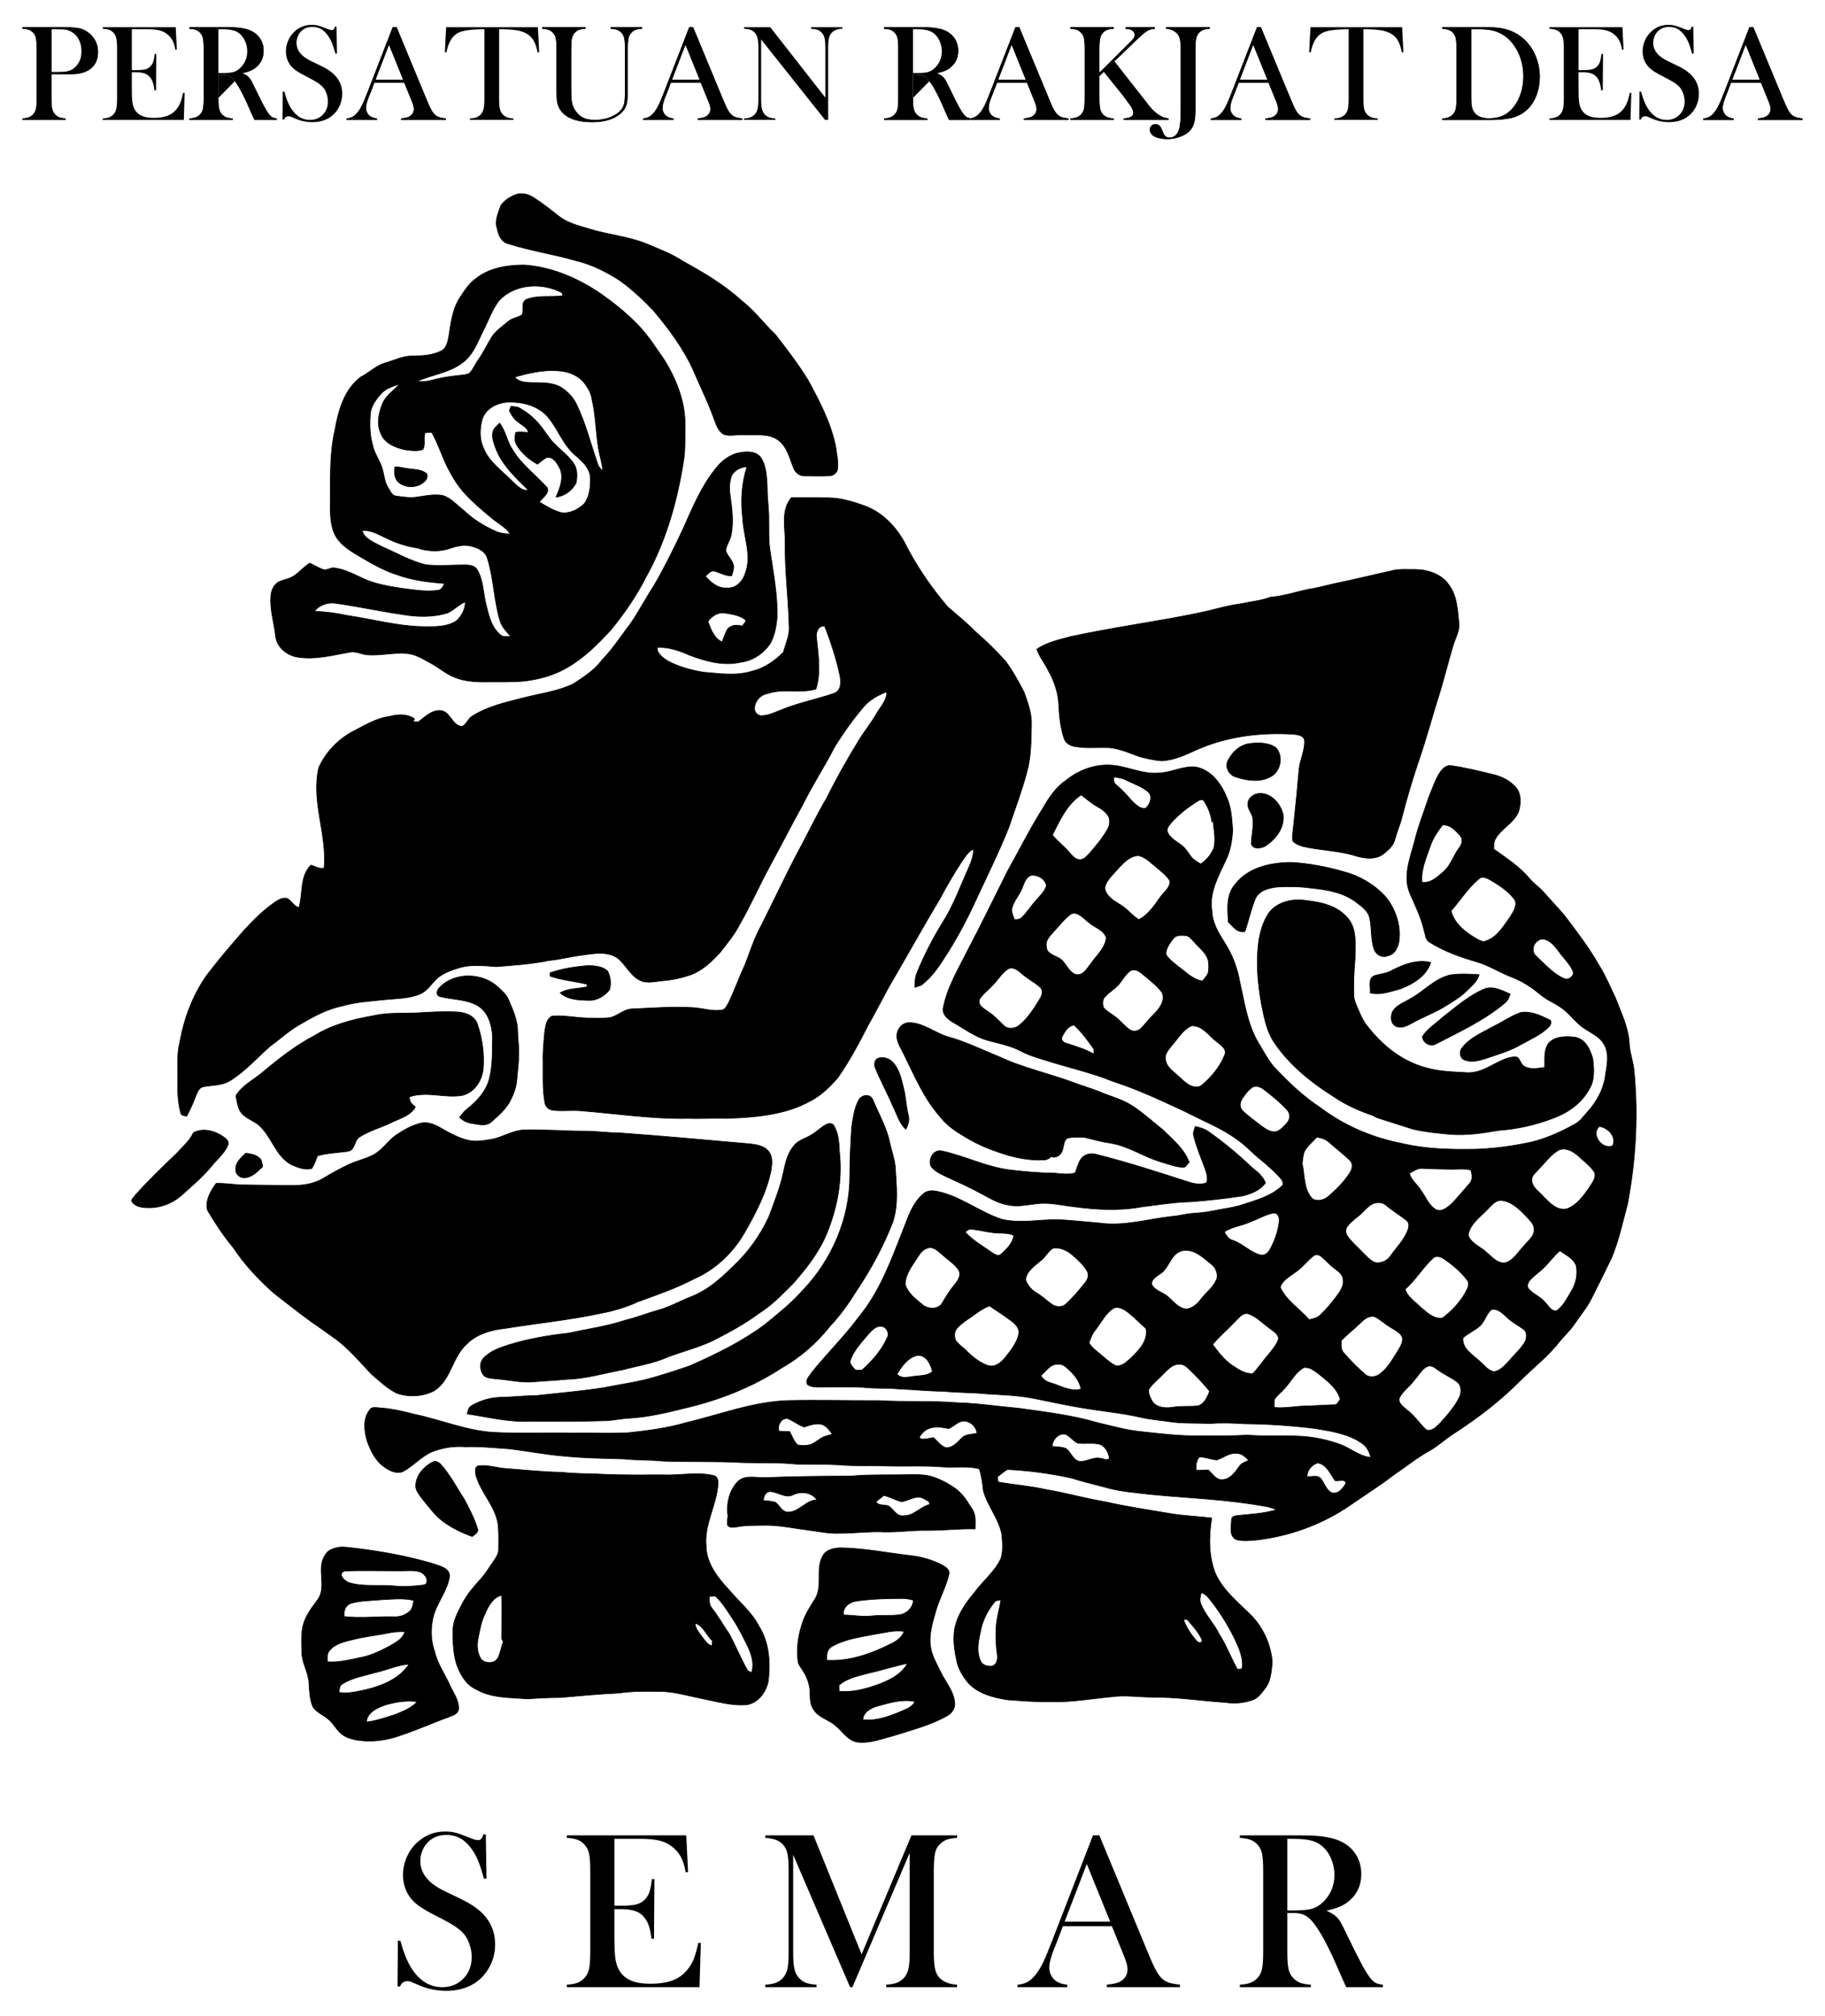
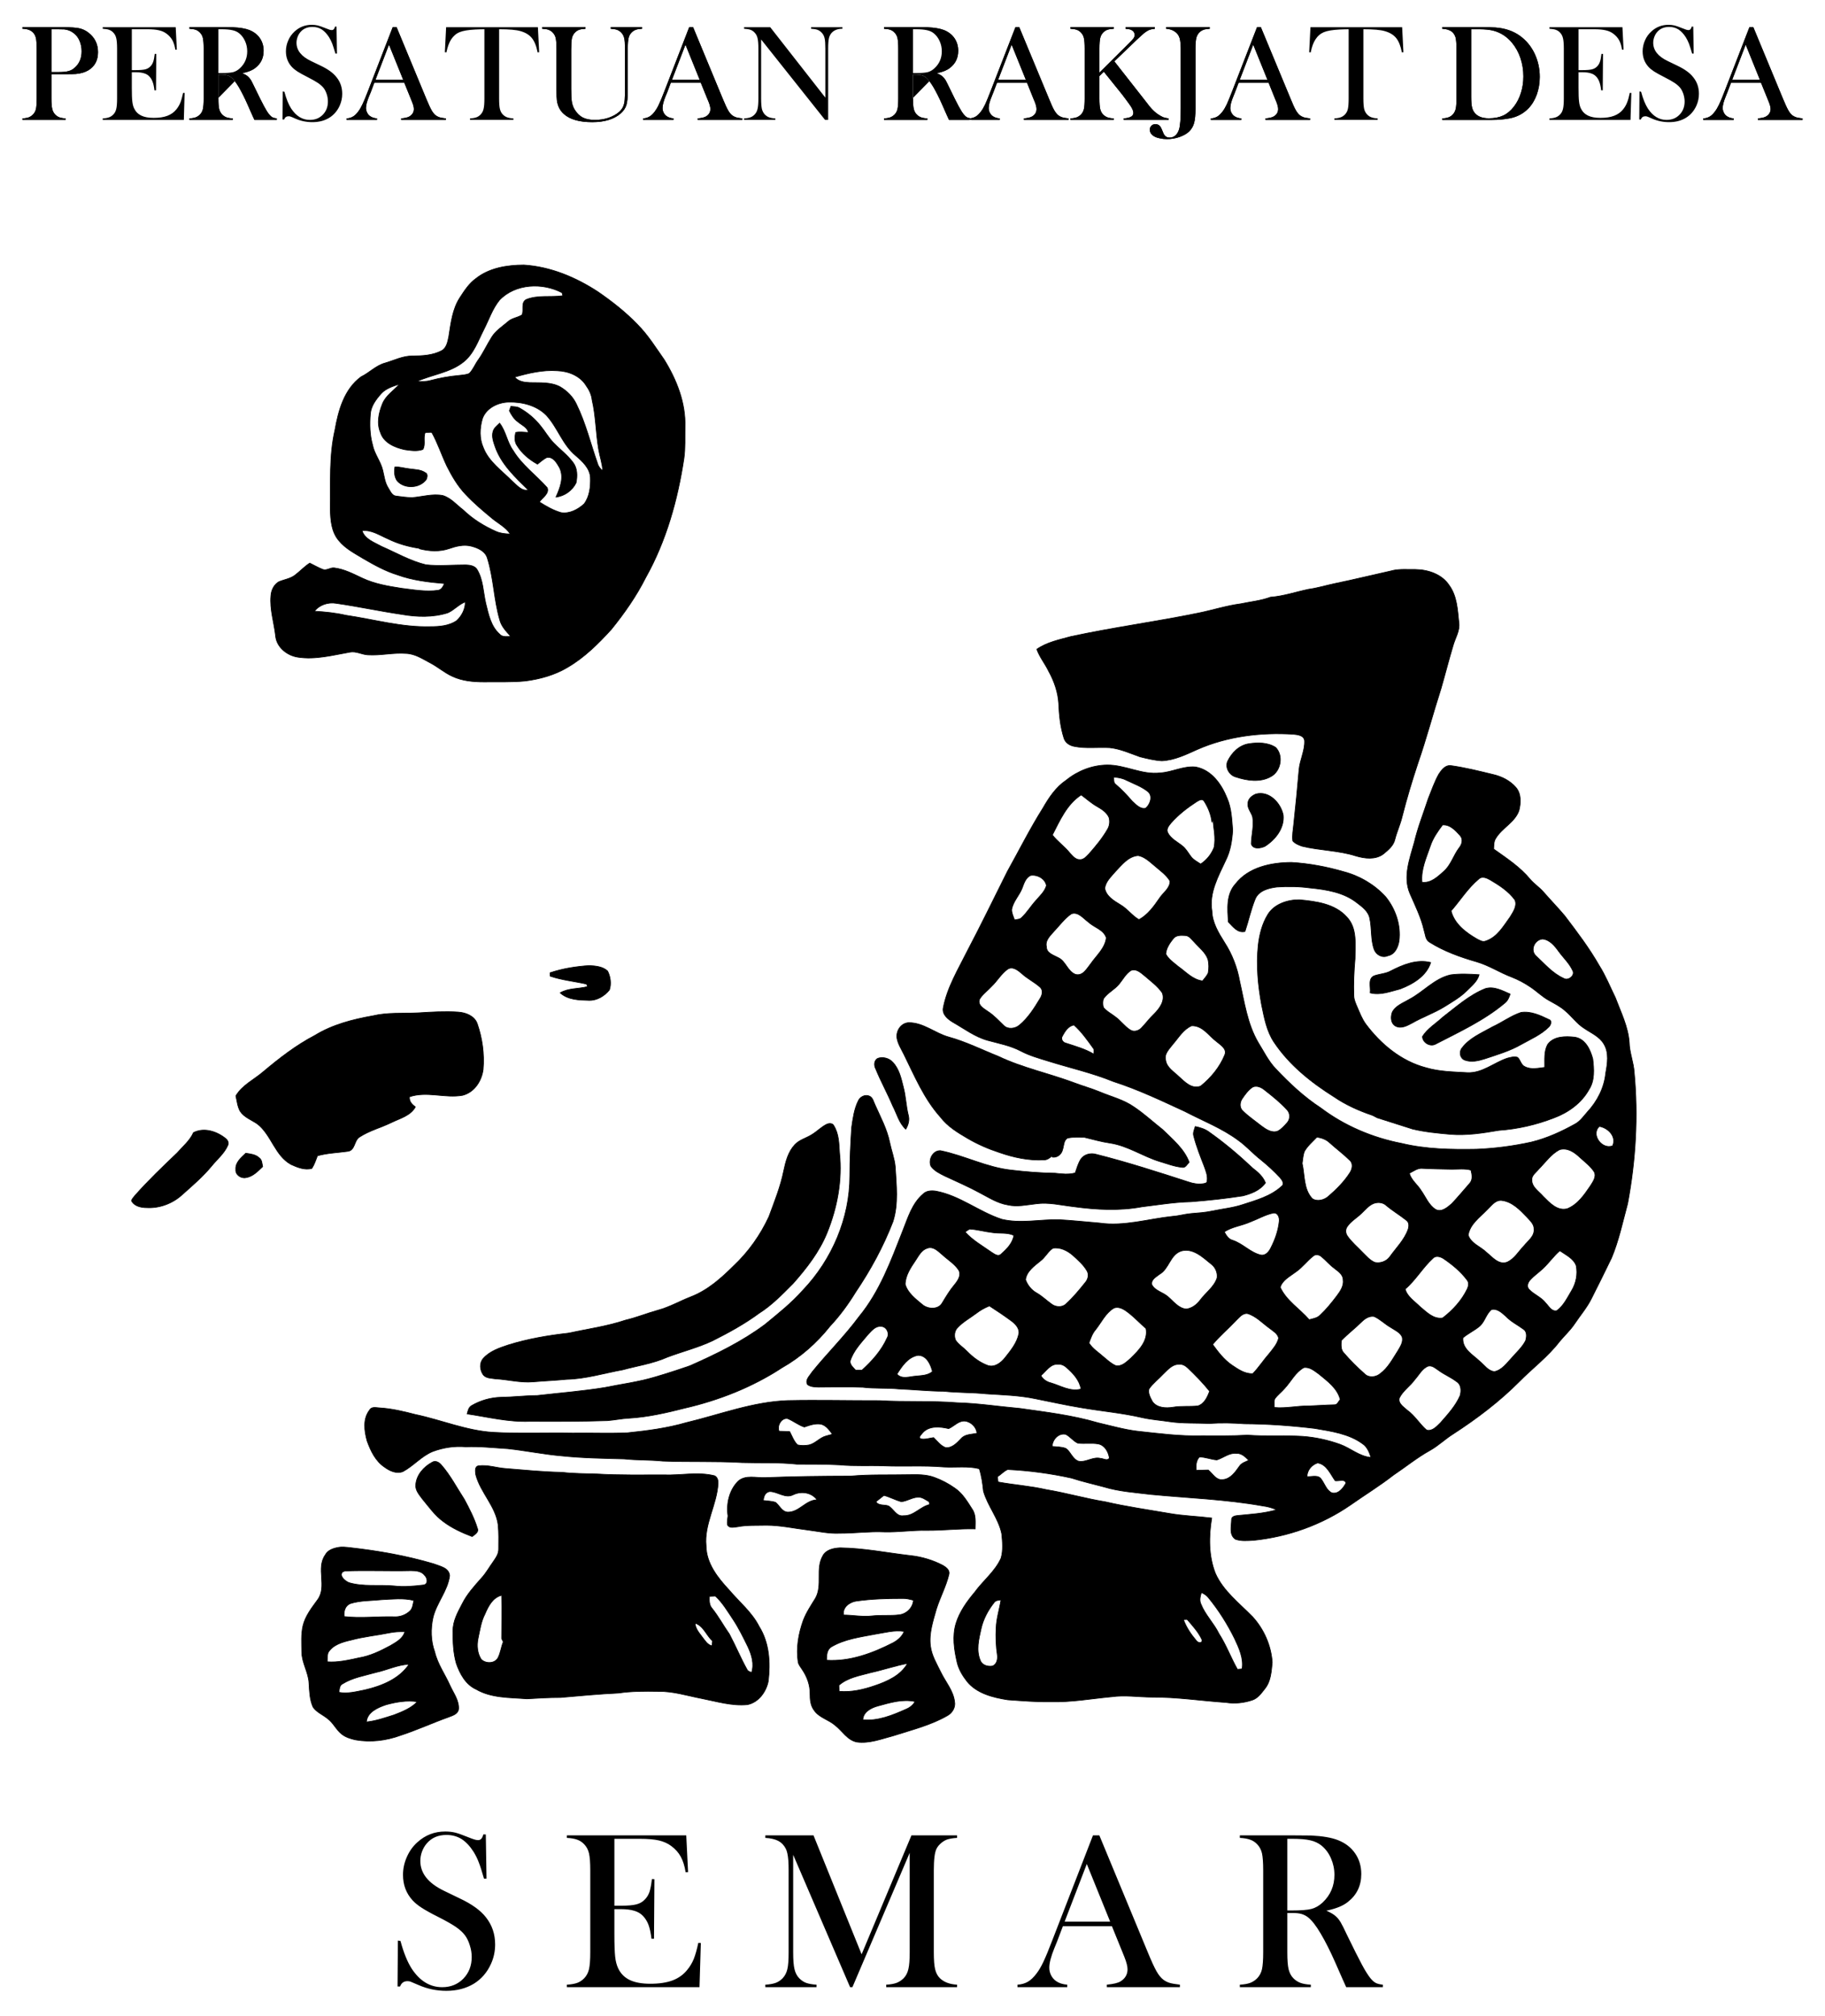
<svg xmlns="http://www.w3.org/2000/svg" xml:space="preserve" width="260.299mm" height="287.426mm" version="1.1" style="shape-rendering:geometricPrecision; text-rendering:geometricPrecision; image-rendering:optimizeQuality; fill-rule:evenodd; clip-rule:evenodd" viewBox="0 0 26030 28743">
  <defs>
    <style type="text/css">
   
    .str0 {stroke:black;stroke-width:9.73}
    .fil1 {fill:black}
    .fil2 {fill:black;fill-rule:nonzero}
    .fil0 {fill:black;fill-rule:nonzero}
   
  </style>
  </defs>
  <g id="Layer_x0020_1">
    <g id="_200588185968">
      <g>
        <path class="fil0 str0" d="M10911 21071c406,-17 813,-21 1220,-22 274,-25 551,-14 826,-20 123,-2 251,-5 368,38 106,38 207,92 298,157 108,75 175,190 244,298 56,82 43,185 42,280 -230,-6 -459,23 -689,21 -203,-5 -406,28 -610,22 -211,-10 -421,20 -632,19 -154,8 -305,-27 -456,-46 -197,-24 -391,-68 -590,-68 -139,4 -279,-5 -415,22 -48,4 -112,25 -140,-26 -9,-43 2,-86 6,-129 -26,-175 18,-370 148,-498 107,-90 253,-43 380,-48l0 0zm1582 344c39,60 118,38 178,59 75,42 114,156 216,140 146,6 237,-128 371,-159 -1,-10 -4,-30 -5,-40 -51,-28 -101,-71 -163,-65 -83,3 -154,58 -236,63 -85,-23 -162,-67 -247,-89 -38,31 -76,60 -115,91l1 0zm-1606 -18c59,8 120,7 175,27 58,46 90,135 174,139 164,2 254,-172 418,-176 -77,-105 -223,-128 -339,-73 -115,60 -222,-45 -336,-45 -66,8 -87,72 -92,128z" />
        <path class="fil0 str0" d="M11983 22072c335,4 665,71 998,110 165,17 328,66 474,144 43,26 94,67 80,123 -41,172 -127,329 -180,498 -48,171 -107,345 -84,525 17,136 90,256 149,376 67,138 176,260 195,416 16,79 -30,160 -100,199 -238,138 -510,204 -771,288 -170,45 -344,114 -523,90 -137,-28 -207,-160 -310,-239 -93,-81 -229,-109 -300,-215 -51,-67 -57,-154 -57,-234 1,-124 -43,-245 -112,-346 -22,-34 -49,-66 -58,-105 -31,-201 5,-406 73,-595 43,-114 112,-215 175,-318 104,-187 -4,-417 104,-603 46,-88 155,-110 247,-114l0 0zm501 1231c-213,41 -437,69 -627,181 -66,42 -67,123 -68,191 335,21 657,-100 949,-249 69,-37 129,-90 159,-162 -139,-23 -276,18 -413,39zm-67 549c-157,43 -327,70 -452,180 1,28 2,57 3,86 173,16 345,-24 508,-80 180,-61 372,-146 468,-318 -178,34 -350,93 -527,132l0 0zm108 474c-98,26 -214,84 -218,198 216,21 422,-65 614,-150 55,-22 101,-59 131,-110 -177,-40 -357,16 -527,62l0 0zm-305 -1496c-100,11 -210,92 -187,200 135,1 269,29 404,13 130,-15 261,1 390,-16 106,-13 195,-103 201,-208 -51,-14 -103,-27 -156,-25 -218,0 -436,6 -652,36l0 0z" />
        <path class="fil0 str0" d="M6824 20903c131,-18 257,29 386,38 269,22 537,49 806,54 166,20 333,18 499,24 320,19 639,12 959,13 239,8 482,-47 717,12 40,17 52,65 51,104 -14,306 -201,584 -171,895 2,249 165,455 328,630 145,171 326,318 428,520 146,232 162,516 131,779 -29,151 -137,303 -297,336 -222,22 -439,-46 -655,-88 -205,-40 -408,-105 -620,-101 -189,-3 -379,-4 -566,24 -276,13 -551,39 -826,63 -160,0 -320,9 -479,19 -244,-20 -506,-9 -724,-136 -150,-68 -231,-221 -282,-366 -44,-151 -50,-310 -48,-465 -3,-140 68,-266 131,-387 69,-139 175,-255 278,-371 63,-69 108,-151 162,-226 39,-57 83,-116 80,-188 1,-113 4,-228 -7,-341 -34,-266 -252,-460 -319,-715 -5,-42 -20,-117 38,-127l0 0zm93 2112c-57,110 -73,234 -99,354 -20,98 -10,208 46,294 64,62 190,63 238,-21 38,-71 45,-155 76,-229 -6,-12 -18,-36 -23,-48 1,-205 6,-412 0,-617 -129,33 -191,157 -238,267zm3099 329c40,50 73,112 141,126 2,-24 3,-48 5,-71 -89,-80 -127,-214 -248,-253 3,78 58,138 102,198zm102 -581c-2,59 -5,123 37,171 93,116 163,247 248,368 89,167 161,342 253,507 11,26 41,29 64,42 40,-122 2,-250 -50,-363 -67,-137 -134,-275 -219,-402 -76,-113 -146,-233 -247,-326 -29,1 -57,2 -86,3z" />
        <path class="fil0 str0" d="M4819 22067c57,-12 115,-4 172,2 402,45 803,115 1191,230 88,35 222,55 231,170 -27,216 -187,387 -237,597 -35,162 -33,332 24,489 41,176 150,324 222,488 49,106 129,210 118,333 -13,70 -91,89 -149,112 -229,82 -450,184 -681,259 -203,74 -425,101 -639,63 -68,-15 -138,-36 -193,-79 -83,-63 -123,-164 -207,-225 -68,-55 -156,-90 -206,-163 -48,-107 -51,-227 -58,-342 -7,-154 -103,-290 -103,-446 -1,-123 -11,-249 17,-370 33,-142 126,-258 210,-374 138,-189 -27,-446 108,-637 34,-67 110,-94 180,-107l0 0zm67 348c-53,58 35,129 89,153 208,62 430,28 644,47 140,18 282,3 421,-13 72,-10 57,-99 18,-137 -45,-61 -128,-68 -198,-68 -314,8 -628,-8 -941,5 -8,3 -24,9 -33,13zm111 451c-76,31 -97,112 -88,186 236,27 473,-3 711,3 84,5 169,-26 229,-84 40,-40 41,-99 54,-149 -150,-37 -305,-18 -457,-11 -150,16 -304,10 -449,55zm557 418c-182,37 -367,54 -547,103 -122,28 -260,66 -328,180 -13,42 -10,86 -12,130 153,12 303,-24 451,-56 162,-26 309,-99 451,-175 83,-49 179,-100 205,-198 -74,-2 -148,1 -220,16l0 0zm-194 565c-160,46 -331,73 -474,162 -47,23 -43,78 -54,121 126,25 250,-10 373,-34 240,-56 489,-156 630,-366 -166,7 -315,83 -475,117l0 0zm147 460c-119,40 -270,105 -281,246 136,-14 266,-60 396,-101 119,-46 242,-95 331,-188 -149,-23 -303,4 -446,43l0 0z" />
-         <path class="fil0 str0" d="M5659 16180c102,-67 211,-131 331,-161 98,-27 198,10 282,58 128,73 257,147 401,182 112,28 229,6 341,-13 157,-29 294,-125 456,-133 288,-9 575,17 862,17 164,-2 326,24 489,24 617,44 1232,101 1849,155 102,11 219,22 289,105 63,73 53,175 41,263 -62,318 -215,610 -375,891 -164,289 -417,534 -728,669 -255,134 -529,227 -800,326 -165,77 -341,129 -520,163 -452,97 -912,142 -1368,216 -198,21 -406,77 -549,221 -212,185 -223,512 -468,669 -160,83 -359,94 -529,36 -140,-67 -251,-177 -368,-276 -152,-163 -298,-333 -473,-473 -125,-92 -252,-181 -379,-269 -184,-131 -359,-274 -538,-411 -217,-194 -420,-408 -580,-651 -138,-165 -256,-345 -365,-529 -37,-139 43,-276 124,-385 112,-1 224,13 336,22 268,3 537,9 806,7 136,-2 273,-33 389,-103 119,-71 240,-138 365,-197 116,-54 245,-78 357,-141 126,-72 201,-203 322,-282z" />
        <path class="fil0 str0" d="M15209 11125c162,-132 368,-213 579,-216 261,-4 500,145 762,112 170,-10 329,-101 502,-84 228,41 371,247 450,445 63,145 67,304 80,458 -10,146 -32,295 -99,427 -105,227 -240,464 -197,723 4,165 92,310 178,447 109,168 182,357 217,553 68,297 108,609 266,878 78,125 143,261 246,370 196,207 404,404 645,561 337,255 738,425 1155,506 348,84 709,89 1065,83 264,-11 526,-45 784,-102 222,-54 431,-150 628,-260 71,-40 117,-108 169,-167 142,-152 243,-347 263,-554 25,-137 51,-291 -25,-417 -62,-108 -183,-157 -282,-225 -105,-66 -175,-170 -269,-248 -70,-64 -157,-106 -238,-152 -95,-53 -171,-131 -261,-190 -83,-56 -172,-104 -265,-140 -170,-64 -323,-166 -498,-217 -235,-68 -469,-151 -676,-282 -58,-35 -57,-110 -76,-167 -42,-184 -127,-354 -202,-526 -102,-239 -2,-496 63,-731 50,-213 131,-415 199,-623 47,-116 88,-237 150,-348 37,-56 89,-128 166,-122 206,28 408,79 610,128 122,28 240,88 322,182 79,91 73,222 45,332 -59,169 -243,247 -332,397 -29,45 -25,100 -29,151 184,131 378,257 522,433 56,65 130,113 187,178 100,115 206,224 304,340 175,230 351,462 494,713 91,144 154,302 229,455 78,208 182,413 198,638 3,146 62,283 71,428 59,624 22,1256 -94,1872 -70,259 -125,524 -229,773 -93,193 -189,386 -286,578 -64,130 -160,241 -241,362 -62,93 -146,169 -217,255 -164,214 -384,378 -573,570 -282,283 -603,526 -939,744 -116,72 -215,170 -335,237 -184,102 -347,236 -521,352 -196,153 -409,283 -612,426 -407,281 -889,454 -1384,504 -85,4 -175,14 -257,-16 -93,-63 -57,-183 -55,-276 -4,-43 44,-58 79,-61 189,-19 380,-29 563,-82 -62,-30 -130,-47 -198,-56 -526,-94 -1061,-112 -1592,-163 -227,-28 -457,-42 -676,-109 -153,-41 -308,-76 -458,-125 -300,-66 -605,-107 -912,-122 -55,24 -95,71 -145,103 3,25 5,50 8,75 228,42 461,57 687,109 284,47 561,128 845,174 302,70 609,113 915,166 199,35 401,40 601,65 -43,261 -46,539 52,789 112,253 342,426 532,621 162,178 263,410 279,648 -13,128 -19,267 -103,373 -50,63 -99,136 -179,164 -121,41 -251,55 -378,35 -353,-24 -703,-78 -1056,-76 -193,-1 -385,-32 -577,-5 -290,27 -578,80 -871,71 -203,4 -407,-14 -610,-28 -210,-33 -441,-91 -579,-262 -64,-82 -119,-173 -142,-274 -42,-180 -70,-372 -16,-552 51,-167 154,-311 266,-444 120,-167 293,-298 377,-488 33,-112 21,-232 10,-346 -44,-219 -201,-397 -261,-610 -11,-108 -26,-216 -59,-319 -165,-42 -338,-15 -507,-25 -283,-24 -568,-4 -852,-16 -211,-8 -422,6 -632,-14 -203,-12 -407,-8 -610,-10 -260,-28 -522,-15 -783,-23 -377,-22 -755,-6 -1132,-21 -182,-19 -366,-11 -548,-31 -297,-8 -594,-12 -889,-43 -259,-22 -514,-75 -772,-103 -200,-12 -399,-35 -600,-27 -159,-14 -320,11 -469,66 -162,65 -275,206 -427,287 -91,37 -189,-9 -262,-63 -130,-87 -198,-233 -249,-373 -40,-145 -63,-316 37,-443 31,-53 100,-29 150,-28 171,11 337,51 502,94 372,78 727,231 1110,254 377,21 755,4 1132,11 260,-4 521,7 781,-4 282,-29 566,-66 839,-145 481,-115 950,-298 1450,-315 436,-9 872,2 1308,1 369,22 740,0 1109,30 299,8 596,55 894,81 373,53 751,98 1113,205 187,43 372,97 563,120 304,33 608,73 914,65 218,0 436,4 654,-9 261,19 523,2 784,17 184,13 366,53 539,115 150,55 275,172 440,186 -24,-73 -53,-150 -120,-195 -196,-144 -448,-179 -684,-219 -333,-40 -668,-64 -1004,-66 -166,-12 -333,-17 -500,-3 -188,-11 -377,1 -563,-27 -131,-20 -264,-29 -393,-58 -287,-67 -582,-92 -872,-142 -219,-36 -436,-85 -654,-128 -229,-48 -464,-54 -697,-69 -202,-21 -406,-15 -608,-37 -214,-1 -428,-24 -642,-33 -171,-17 -342,-3 -512,-24 -211,-9 -422,-3 -633,-2 -53,-2 -111,-3 -155,-36 -39,-67 32,-125 64,-178 217,-269 466,-513 671,-791 296,-359 456,-799 623,-1224 74,-185 132,-389 290,-524 47,-48 118,-51 181,-42 343,63 616,296 942,402 264,63 537,2 804,5 196,10 391,32 587,48 352,52 698,-59 1045,-95 89,-6 174,-32 263,-40 101,-8 203,-15 303,-36 144,-31 292,-44 432,-91 195,-63 403,-120 556,-261 48,-34 8,-90 -20,-123 -86,-93 -180,-179 -279,-259 -109,-85 -200,-190 -313,-271 -233,-175 -510,-281 -768,-416 -334,-154 -667,-313 -1019,-426 -299,-122 -615,-193 -923,-289 -136,-42 -274,-80 -400,-147 -147,-77 -312,-107 -471,-151 -180,-50 -329,-164 -489,-255 -73,-43 -159,-110 -144,-204 55,-294 214,-553 346,-818 196,-373 380,-752 568,-1128 169,-303 324,-613 509,-907 86,-150 185,-299 333,-398l0 0zm-1031 11728c-87,111 -155,238 -185,375 -33,147 -73,307 -10,452 26,67 108,90 175,77 61,-25 75,-100 67,-157 -19,-127 -24,-256 -17,-385 4,-136 48,-267 69,-401 -36,5 -78,6 -99,39l0 0zm2957 -144c-15,53 -32,111 -6,165 61,154 185,274 257,422 104,162 170,343 264,509 22,-2 44,-4 66,-6 24,-152 -43,-296 -106,-431 -103,-209 -228,-408 -377,-589 -25,-33 -62,-53 -98,-70zm-256 386c41,111 108,210 184,300 22,33 87,45 82,-10 -49,-110 -134,-201 -212,-292 -13,1 -41,2 -54,2l0 0zm-5767 -2686c50,1 101,3 151,5 34,64 59,138 112,190 54,12 110,11 164,1 92,-21 152,-104 243,-128 30,-9 60,-17 91,-25 -43,-57 -86,-123 -160,-143 -82,-16 -164,14 -241,40 -86,-28 -157,-88 -240,-121 -89,-12 -152,105 -120,181zm2419 -37c-122,-29 -279,-45 -371,59 -16,25 -62,52 -34,85 62,17 128,-8 190,-16 54,52 101,118 174,144 92,5 158,-67 216,-127 55,-67 151,-61 229,-79 -8,-83 -73,-151 -153,-171 -100,-22 -168,68 -251,105l0 0zm1476 254c66,7 134,4 196,29 71,50 93,152 181,182 107,20 206,-69 315,-40 41,1 96,42 124,-6 -14,-85 -61,-178 -153,-200 -98,-19 -198,0 -297,-12 -65,-30 -108,-93 -172,-126 -104,-23 -192,77 -194,173l0 0zm2349 192c-84,-7 -164,-41 -249,-42 -49,53 -51,123 -45,191 57,-1 114,-3 171,-5 65,52 113,152 211,137 108,-10 175,-108 232,-188 29,-48 87,-64 135,-87 -47,-48 -101,-103 -176,-99 -104,-11 -185,64 -279,93l0 0zm1286 239c68,4 164,-32 206,40 47,64 71,154 148,191 96,24 163,-70 202,-140 -18,-65 -104,-24 -154,-33 -69,-94 -120,-234 -251,-254 -85,27 -151,106 -151,196zm-3625 -3258c-72,48 -109,132 -179,183 -87,71 -196,148 -211,266 29,79 85,150 161,191 77,45 140,107 212,158 56,43 150,50 203,-2 102,-92 190,-199 275,-305 40,-45 58,-112 27,-166 -51,-89 -130,-157 -205,-225 -77,-66 -180,-118 -283,-100l0 0zm870 854c-120,72 -178,205 -262,310 -47,54 -69,123 -93,188 54,85 142,138 216,205 53,44 104,92 169,119 85,14 151,-55 209,-105 116,-113 254,-251 219,-427 -82,-69 -154,-148 -238,-215 -61,-47 -137,-106 -220,-75l0 0zm4550 -709c-146,133 -244,310 -395,438 30,110 135,174 213,252 91,75 191,182 322,160 145,-111 272,-250 351,-414 18,-39 27,-90 -2,-126 -91,-122 -211,-221 -338,-307 -43,-28 -112,-48 -151,-3l0 0zm836 730c-78,64 -94,173 -171,239 -73,61 -163,102 -236,164 -15,159 143,242 243,338 64,52 117,137 207,144 109,-23 175,-121 246,-196 70,-80 151,-153 199,-247 14,-52 22,-123 -28,-159 -83,-62 -179,-108 -251,-183 -56,-50 -126,-120 -209,-100l0 0zm-901 806c-88,33 -132,126 -192,192 -66,93 -169,158 -220,261 -25,79 62,131 112,177 109,78 176,197 276,283 83,21 146,-55 199,-106 104,-119 215,-239 278,-385 20,-68 19,-159 -50,-201 -78,-60 -171,-98 -251,-156 -46,-30 -92,-77 -152,-65l0 0zm-2047 316c-45,53 -102,95 -143,151 -14,39 -6,82 -8,123 164,17 326,-24 489,-21 123,-5 246,-14 369,-17 44,3 57,-48 84,-74 -39,-160 -181,-262 -303,-363 -63,-45 -133,-107 -217,-93 -120,67 -181,196 -271,294l0 0zm-700 -961c-107,114 -229,216 -329,337 79,108 162,217 274,294 90,60 185,128 299,122 86,-89 152,-193 234,-286 53,-67 114,-135 134,-220 -13,-68 -81,-102 -130,-142 -102,-73 -190,-172 -314,-209 -74,-9 -120,60 -168,104l0 0zm-1032 757c-67,72 -147,132 -204,212 -19,64 20,129 49,184 65,90 191,95 293,79 118,-21 238,-5 356,-19 93,-31 134,-127 166,-209 -94,-118 -201,-226 -310,-331 -35,-34 -80,-60 -131,-53 -94,0 -157,78 -219,137l0 0zm-1747 24c31,54 82,89 143,104 140,41 279,130 430,88 -22,-127 -114,-227 -209,-309 -32,-30 -75,-48 -119,-45 -110,-8 -171,101 -245,162l0 0zm-924 -886c-89,67 -190,121 -266,204 -44,45 -50,117 -28,174 40,64 109,104 161,158 86,88 186,165 304,207 97,29 185,-41 241,-111 82,-104 171,-211 198,-343 12,-77 -48,-138 -104,-181 -103,-76 -209,-147 -316,-216 -68,27 -132,63 -190,108l0 0zm-1129 865c73,80 182,33 275,28 80,-9 168,-9 232,-65 -26,-101 -83,-234 -209,-231 -143,27 -227,156 -298,268zm-412 -566c-97,117 -209,231 -255,379 -5,54 44,93 77,130 30,0 61,-1 92,0 145,-131 278,-281 358,-459 39,-64 -7,-163 -86,-165 -82,-8 -136,63 -186,115l0 0zm847 -1231c-84,25 -124,107 -168,173 -70,104 -147,216 -149,344 35,121 144,205 238,283 78,72 233,83 290,-18 54,-90 108,-180 176,-261 47,-57 100,-134 59,-208 -60,-91 -158,-148 -237,-222 -58,-48 -124,-120 -209,-91zm537 -230c107,119 250,199 380,291 39,24 92,67 134,24 81,-71 165,-156 182,-267 -96,-45 -204,-23 -306,-40 -109,-12 -216,-44 -326,-50 -22,13 -44,27 -64,42l0 0zm3079 272c-158,57 -168,252 -306,331 -48,38 -125,76 -109,149 46,88 157,107 229,170 80,67 148,166 262,177 83,-11 152,-65 200,-130 78,-105 197,-185 239,-313 11,-78 -25,-158 -90,-204 -118,-96 -257,-229 -425,-180l0 0zm985 -414c-120,53 -256,67 -367,140 27,48 56,102 115,119 150,47 256,179 412,213 66,8 112,-52 137,-103 60,-117 105,-243 119,-374 8,-52 -14,-130 -81,-124 -118,24 -223,87 -335,129l0 0zm902 485c-88,68 -154,161 -247,225 -82,63 -194,117 -224,221 87,191 278,306 413,462 54,-15 114,-23 155,-64 89,-83 166,-179 239,-275 50,-67 103,-143 90,-231 0,-76 -73,-121 -126,-164 -68,-49 -120,-115 -185,-167 -31,-27 -83,-37 -115,-7l0 0zm693 935c-94,94 -201,174 -293,270 -2,61 -11,131 38,179 92,106 193,207 299,300 58,56 157,44 216,-5 115,-84 179,-212 254,-327 35,-61 84,-131 59,-203 -34,-66 -108,-95 -167,-135 -80,-46 -145,-114 -230,-152 -68,-12 -131,29 -176,73l0 0zm1988 -1729c-90,-3 -143,80 -201,134 -104,107 -245,205 -270,361 38,120 175,163 260,246 84,67 173,185 297,140 103,-48 161,-152 238,-232 57,-72 153,-136 144,-239 3,-72 -58,-122 -101,-171 -101,-105 -212,-223 -367,-239l0 0zm593 974c-59,56 -128,102 -181,162 -35,37 -54,98 -11,138 71,72 174,109 235,192 44,43 82,124 157,107 98,-71 149,-184 210,-284 65,-107 91,-237 66,-359 -38,-103 -148,-152 -233,-212 -90,77 -156,176 -243,256zm-2415 -929c-72,30 -119,93 -174,143 -66,64 -150,110 -201,187 -28,39 -25,93 2,132 60,88 144,157 217,234 54,52 104,115 176,144 79,17 168,-16 214,-82 90,-126 206,-239 259,-387 15,-44 19,-103 -25,-133 -92,-73 -195,-134 -285,-210 -49,-46 -122,-51 -183,-28l0 0zm-807 -947c-63,66 -136,127 -180,207 -19,54 -21,112 -30,168 39,169 17,366 144,502 68,48 171,21 230,-32 115,-99 225,-209 307,-337 34,-52 50,-131 -1,-177 -90,-89 -193,-165 -287,-250 -50,-48 -116,-71 -183,-81l0 0zm-914 -715c-63,41 -109,104 -150,165 -38,52 -43,134 9,178 80,79 174,142 262,212 65,48 144,104 230,77 55,-27 97,-74 136,-119 49,-50 50,-137 1,-188 -96,-105 -208,-194 -320,-282 -45,-37 -109,-68 -168,-43l0 0zm2233 1230c26,100 117,163 169,249 64,90 105,202 201,265 86,52 174,-28 236,-81 87,-93 169,-191 253,-287 50,-54 35,-128 19,-191 -88,-24 -180,-12 -270,-12 -139,-3 -278,-4 -416,-12 -72,-9 -131,39 -192,69l0 0zm2142 -336c-122,64 -202,182 -297,277 -37,48 -103,88 -98,154 -2,104 101,164 162,236 90,89 201,214 344,175 147,-59 240,-196 325,-320 37,-60 93,-130 60,-203 -52,-82 -132,-141 -203,-206 -78,-74 -178,-146 -293,-113l0 0zm568 -332c-127,114 37,337 189,277 59,-130 -63,-256 -189,-277l0 0zm-810 -2672c-115,9 -181,159 -96,239 124,115 237,250 394,321 66,44 170,-40 132,-109 -47,-104 -133,-182 -199,-273 -56,-78 -128,-168 -231,-178l0 0zm-910 -856c-156,130 -263,304 -395,455 46,184 207,307 366,399 39,20 83,50 129,31 165,-55 252,-213 347,-343 43,-71 104,-157 69,-242 -90,-125 -224,-211 -355,-288 -47,-27 -116,-57 -161,-12l0 0zm-517 -770c-70,92 -137,188 -174,299 -57,168 -137,336 -119,518 129,16 222,-78 310,-154 104,-92 139,-230 221,-338 40,-48 59,-121 14,-173 -66,-72 -143,-161 -252,-152l0 0zm-3840 1620c-51,63 -102,138 -107,220 39,76 115,125 179,179 109,77 204,187 345,205 28,-37 61,-70 80,-112 12,-64 12,-130 -2,-193 -34,-103 -127,-170 -196,-249 -39,-37 -72,-94 -133,-94 -57,-4 -128,-6 -166,44l0 0zm262 1243c-119,51 -185,168 -267,262 -50,67 -129,137 -104,229 14,106 116,164 187,233 85,76 183,185 312,137 147,-118 272,-270 343,-443 38,-90 -60,-144 -117,-193 -111,-83 -197,-229 -354,-225l0 0zm74 -3197c-134,87 -262,185 -367,304 -31,38 -73,85 -50,137 43,89 138,133 212,193 50,40 80,97 118,147 35,49 91,77 141,110 87,-57 154,-141 191,-236 28,-138 -7,-277 -18,-414 -5,18 -8,37 -12,56 -11,-109 -54,-213 -113,-305 -26,-39 -72,-9 -102,8l0 0zm-1187 -348c4,35 -5,79 29,103 86,73 163,155 236,240 53,47 114,120 194,99 63,-56 104,-172 31,-235 -92,-74 -205,-113 -310,-164 -56,-29 -118,-40 -180,-43l0 0zm349 1118c-143,12 -233,134 -324,228 -60,72 -142,143 -151,242 22,113 131,176 223,232 99,58 165,155 264,212 128,-70 213,-190 293,-306 52,-80 151,-140 150,-244 -53,-90 -143,-150 -220,-218 -71,-58 -141,-129 -235,-146l0 0zm-103 1639c-73,47 -113,126 -166,191 -63,80 -164,124 -223,209 -16,39 -14,86 -3,127 44,56 111,87 166,131 79,55 133,137 215,189 50,34 117,16 158,-24 64,-66 118,-141 185,-204 77,-77 158,-186 116,-299 -66,-98 -165,-168 -253,-245 -54,-43 -119,-107 -195,-75l0 0zm-977 934c-27,42 5,92 50,102 136,45 276,83 399,157 -1,-27 11,-59 -8,-83 -84,-117 -168,-236 -276,-333 -83,15 -128,91 -165,157l0 0zm-778 -955c-94,66 -150,169 -232,247 -56,62 -129,112 -172,184 -31,86 59,131 117,173 87,55 155,131 228,201 59,60 161,47 222,-3 127,-105 215,-246 298,-384 31,-48 46,-119 -3,-161 -81,-72 -182,-120 -261,-194 -52,-44 -126,-105 -197,-63l0 0zm905 -787c-96,67 -165,162 -244,246 -55,64 -134,132 -110,226 -1,89 100,116 165,152 111,49 133,196 249,240 107,27 162,-85 217,-152 81,-117 206,-222 222,-371 -37,-117 -175,-146 -257,-225 -71,-50 -144,-152 -242,-116l0 0zm-700 -369c-40,107 -131,192 -150,307 -2,52 24,101 40,149 36,-8 79,-6 105,-36 75,-72 128,-161 197,-237 57,-68 129,-129 153,-216 -15,-99 -131,-162 -227,-145 -70,34 -93,112 -118,178l0 0zm430 -755c76,95 176,166 252,260 37,38 76,91 136,91 56,5 95,-42 130,-77 99,-112 195,-227 269,-356 30,-50 36,-112 21,-167 -32,-75 -106,-121 -174,-160 -81,-46 -149,-109 -223,-163 -205,134 -304,364 -411,572l0 0z" />
-         <path class="fil0 str0" d="M10207 6682c88,-112 210,-209 357,-229 99,-19 227,-16 289,75 79,122 81,273 90,413 -3,157 25,312 22,469 3,142 -5,285 16,426 45,311 107,622 104,937 -9,137 -30,278 -97,400 -95,142 -248,249 -423,270 -242,56 -489,-11 -716,-95 -150,-65 -309,-126 -476,-115 -3,91 83,145 149,191 159,85 336,133 514,162 230,19 468,56 694,-16 172,-41 318,-145 442,-266 34,-125 96,-248 83,-381 -9,-392 -62,-782 -56,-1174 5,-216 -67,-469 88,-652 172,-1 344,0 517,2 186,0 367,55 540,119 241,91 426,285 549,502 168,336 381,650 626,936 142,121 286,241 418,374 143,122 274,256 401,394 105,139 188,292 268,446 55,154 114,313 105,479 -4,220 -5,444 -64,658 -71,268 -169,528 -258,790 -134,338 -296,664 -449,994 -139,304 -293,601 -479,881 -84,135 -181,266 -307,366 -31,23 -71,28 -106,41 1,-69 3,-139 29,-203 101,-247 223,-486 363,-714 161,-250 259,-530 381,-799 36,-81 65,-167 65,-257 -82,40 -126,121 -176,192 -112,170 -213,348 -310,528 -248,413 -480,835 -724,1250 -99,182 -193,366 -295,546 -131,256 -267,512 -434,749 -113,129 -238,253 -393,331 -360,199 -783,231 -1187,246 -181,-7 -363,7 -544,0 -526,12 -1046,-71 -1569,-111 -123,-7 -248,10 -371,-6 -58,-7 -104,-52 -111,-109 -36,-191 -24,-387 -26,-581 -5,-149 12,-298 25,-446 14,-74 26,-168 103,-205 171,-16 340,25 510,27 95,1 190,5 284,-2 125,-6 211,-119 336,-127 294,-13 588,-37 882,-19 143,8 284,61 427,31 39,-22 58,-64 79,-101 86,-179 151,-365 235,-544 72,-185 130,-375 227,-549 192,-380 369,-767 572,-1141 119,-224 228,-453 358,-672 143,-288 301,-568 469,-842 79,-128 175,-245 250,-376 57,-99 148,-189 146,-310 -122,44 -238,110 -324,206 -157,183 -298,381 -424,586 -143,277 -314,539 -452,818 -161,291 -312,588 -471,880 -147,270 -270,552 -424,819 -73,148 -181,275 -282,406 -119,130 -253,260 -425,322 -128,44 -261,73 -397,83 -107,10 -223,44 -325,-7 -138,-70 -198,-221 -314,-314 -136,-97 -314,-72 -470,-49 -178,19 -351,68 -526,83l-30 8c-235,43 -472,60 -709,78 -176,-13 -357,-35 -529,17 -93,28 -188,61 -269,117 -106,70 -161,198 -280,253 -159,70 -338,66 -509,84 -203,23 -410,31 -607,90 -211,42 -402,145 -585,252 -164,89 -300,216 -449,326 -187,164 -353,356 -567,487 -115,71 -253,63 -380,86 -61,12 -85,75 -106,125 -37,101 -82,199 -132,295 -34,-7 -81,-7 -87,-50 -37,-146 -45,-298 -42,-448 3,-185 -15,-372 30,-554 62,-342 185,-679 391,-965 164,-214 338,-419 516,-622 136,-151 283,-295 451,-413 50,-33 110,-68 172,-53 66,33 97,112 169,133 61,-200 9,-448 173,-608 60,19 121,60 187,42 44,-481 -189,-955 -76,-1432 94,-212 264,-392 469,-506 175,-89 344,-199 544,-224 118,-33 250,-37 353,35 -5,10 -17,28 -23,37 25,3 50,6 74,9 95,-73 190,-172 321,-165 143,18 161,217 306,228 63,-31 86,-117 151,-152 212,-134 462,-190 703,-252 243,-64 498,-93 727,-201 150,-98 305,-196 413,-341 159,-165 283,-358 421,-540 116,-175 214,-360 328,-535 151,-259 281,-528 409,-798 132,-297 258,-603 464,-859l0 0zm1438 2409c25,244 67,494 -7,734 -222,69 -463,-13 -684,64 -110,16 -194,112 -192,220 -1,47 39,86 84,97 96,3 184,-39 272,-73 251,-107 521,-158 779,-246 108,-42 101,-171 81,-263 -52,-237 -127,-469 -216,-695 -92,-13 -128,89 -117,162zm-1548 -229c43,111 83,238 202,292 26,-60 44,-123 76,-180 49,-64 137,-68 210,-46 19,-27 51,-50 53,-84 -80,-70 -192,-85 -294,-101 -101,-19 -192,41 -247,119l0 0zm331 -2060c-24,80 -28,164 -16,246 26,191 55,386 17,578 -14,77 -65,142 -79,218 17,85 104,141 114,229 2,47 -16,92 -27,137 -89,6 -163,-42 -244,-66 -58,-15 -93,43 -133,72 77,89 179,178 307,168 130,12 230,-97 263,-209 98,-260 -28,-526 -37,-788 -31,-244 -15,-495 61,-730 -95,1 -194,55 -226,145l0 0z" />
-         <path class="fil0 str0" d="M7350 2778c88,-36 187,-9 263,41 125,80 241,172 357,264 125,98 284,136 434,181 263,83 543,105 802,207 185,78 376,148 544,260 291,160 580,331 825,555 183,142 320,328 486,487 163,210 326,422 465,649 163,299 323,607 393,941 13,107 40,214 27,321 -4,59 -63,101 -121,101 -116,6 -233,2 -349,1 -73,3 -136,-50 -158,-115 -57,-140 -91,-304 -222,-398 -143,-100 -327,-64 -491,-73 -85,-5 -171,18 -254,2 -95,-25 -126,-125 -158,-205 -84,-242 -200,-472 -300,-708 -141,-316 -350,-595 -572,-860 -151,-159 -312,-309 -491,-436 -193,-123 -400,-226 -625,-279 -315,-90 -641,-139 -954,-238 -103,-26 -143,-126 -160,-218 -39,-112 18,-224 53,-329 51,-69 126,-120 206,-151z" />
        <path class="fil0 str0" d="M6788 3972c191,-152 444,-192 683,-193 381,24 742,176 1057,382 202,139 396,291 565,467 149,150 261,331 381,502 178,288 308,618 296,959 -3,149 6,300 -15,448 -89,589 -252,1176 -546,1700 -133,264 -303,507 -489,737 -186,204 -384,402 -625,542 -183,110 -394,168 -605,195 -195,19 -391,10 -587,13 -153,0 -311,-14 -451,-80 -111,-50 -202,-131 -309,-188 -110,-57 -219,-133 -349,-138 -183,-15 -365,32 -549,20 -85,-5 -165,-55 -253,-39 -245,43 -494,111 -744,72 -153,-23 -302,-142 -317,-300 -21,-192 -85,-380 -67,-575 5,-78 42,-159 113,-200 76,-32 163,-43 230,-94 73,-55 134,-123 211,-172 61,29 119,64 183,89 55,23 107,-26 163,-21 146,17 276,87 407,148 174,81 366,114 556,143 172,21 347,53 521,29 51,-8 73,-57 91,-97 -227,-19 -456,-46 -671,-124 -172,-53 -330,-141 -485,-231 -123,-75 -257,-143 -350,-257 -106,-124 -119,-294 -122,-449 6,-376 -19,-757 66,-1127 49,-278 131,-582 373,-760 120,-58 213,-162 345,-197 127,-37 251,-101 387,-100 140,-1 287,-8 413,-73 76,-39 90,-129 106,-203 30,-190 51,-392 160,-558 64,-98 129,-200 227,-270zm-402 4767c-212,67 -440,60 -657,22 -313,-46 -622,-113 -935,-158 -114,-19 -239,21 -309,113 151,9 302,24 449,58 402,59 799,174 1209,162 126,0 261,-12 368,-83 76,-69 126,-167 126,-270 -95,35 -159,116 -251,156l0 0zm-1222 -1171c38,121 175,167 278,224 209,91 410,208 633,262 189,21 379,1 569,2 58,2 129,12 161,67 87,145 86,318 123,478 39,157 71,330 200,444 39,44 104,31 158,31 -65,-72 -135,-143 -159,-240 -83,-287 -86,-592 -176,-878 -30,-100 -136,-146 -230,-170 -107,-28 -217,1 -318,36 -133,45 -280,37 -415,3l-14 -9c-151,-23 -300,-65 -438,-133 -119,-50 -236,-134 -372,-117l0 0zm2176 -2191c52,64 139,76 217,79 144,4 298,-10 430,59 99,58 184,142 233,246 134,272 204,568 304,852 12,41 40,74 73,102 -5,-105 -42,-205 -59,-308 -40,-234 -39,-472 -93,-704 -8,-76 -42,-146 -87,-208 -85,-136 -251,-203 -409,-208 -207,-15 -411,34 -609,90l0 0zm-215 -1099c-102,125 -152,281 -225,423 -82,160 -142,343 -289,460 -192,155 -449,179 -669,280 67,2 136,2 201,-16 129,-34 260,-58 393,-70 53,-6 108,-8 157,-29 55,-55 82,-130 127,-192 74,-103 126,-220 194,-327 56,-91 150,-150 230,-219 56,-53 139,-57 202,-98 30,-68 -19,-171 56,-217 166,-70 352,-30 526,-56 -3,-11 -9,-32 -12,-43 -278,-147 -666,-131 -891,104zm-1492 2380c69,-2 136,20 204,27 77,12 162,9 228,55 39,16 29,64 16,95 -91,131 -317,142 -419,18 -38,-57 -41,-130 -29,-195zm-198 -1044c-72,81 -143,175 -152,286 -12,149 -10,301 31,445 25,129 115,234 145,361 21,85 29,174 77,250 30,44 51,112 114,118 76,10 152,21 229,22 145,-12 290,-58 436,-30 118,36 198,135 293,207 134,130 296,230 468,306 63,28 133,34 202,36 -62,-95 -166,-148 -253,-218 -134,-111 -267,-222 -385,-349 -112,-117 -194,-258 -266,-401 -76,-159 -130,-328 -216,-482 -31,1 -62,1 -93,2 -33,77 9,171 -34,242 -82,30 -174,15 -259,3 -140,-30 -299,-98 -345,-243 -57,-133 -25,-281 27,-409 47,-120 163,-190 246,-284 -95,32 -197,62 -265,138l0 0zm1852 181c43,5 91,2 129,27 113,64 213,149 293,250 65,78 114,168 185,241 91,95 200,175 279,282 63,82 63,194 43,291 -53,107 -163,189 -286,202 58,-131 119,-281 50,-420 -38,-65 -88,-159 -180,-145 -50,24 -90,63 -134,96 -116,-65 -222,-151 -291,-265 -39,-54 -34,-125 -20,-187 59,-13 121,-2 181,0 -14,-75 -94,-104 -147,-150 -57,-40 -94,-100 -124,-160 5,-16 16,-46 22,-62zm-407 176c-39,134 -45,282 13,412 78,203 267,330 415,481 65,55 131,143 227,124 -184,-180 -383,-365 -471,-612 -24,-71 -54,-148 -32,-223 14,-51 58,-83 94,-118 91,116 105,270 193,390 125,207 327,351 486,530 33,84 -70,142 -112,203 96,61 198,120 309,152 122,20 242,-45 329,-124 80,-106 94,-247 90,-375 -7,-135 -115,-233 -212,-316 -186,-155 -255,-398 -416,-573 -138,-141 -347,-193 -542,-188 -154,5 -319,87 -371,237l0 0z" />
        <path class="fil0 str0" d="M5930 21176c8,-141 113,-259 234,-324 48,-31 102,3 132,40 130,149 220,325 327,489 71,133 142,269 186,413 24,56 -38,88 -75,117 -144,-55 -287,-120 -410,-213 -122,-88 -208,-213 -303,-327 -42,-58 -97,-119 -91,-195z" />
        <path class="fil0 str0" d="M3363 16677c-8,-100 76,-169 142,-232 67,10 141,17 192,66 41,29 39,82 49,125 -69,65 -139,142 -239,157 -70,15 -152,-43 -144,-116z" />
        <path class="fil0 str0" d="M2759 16151c152,-78 334,-17 458,83 31,24 51,64 31,101 -50,113 -150,195 -227,289 -123,150 -271,277 -416,406 -135,127 -324,202 -513,191 -81,0 -180,-22 -217,-100 11,-28 32,-51 51,-74 188,-213 395,-410 600,-606 82,-94 183,-175 233,-290z" />
        <path class="fil0 str0" d="M17027 16203c-16,-48 8,-94 21,-139 71,15 141,36 199,80 221,156 427,331 623,516 74,56 144,119 179,207 -73,105 -202,156 -323,186 -245,38 -492,65 -740,84 -235,5 -466,44 -699,72 -321,60 -651,42 -973,-2 -178,-20 -356,-66 -536,-41 -134,15 -270,47 -404,16 -147,-24 -273,-107 -402,-174 -161,-88 -330,-160 -496,-238 -72,-36 -148,-72 -197,-138 -43,-91 25,-230 136,-223 341,69 656,238 1005,276 209,25 418,42 629,45 95,10 192,23 287,-4 23,-67 42,-137 81,-198 46,-67 140,-91 218,-67 445,112 881,253 1317,394 66,23 136,35 206,25 25,-5 58,-6 59,-38 12,-73 -17,-143 -41,-210 -55,-141 -111,-282 -149,-429z" />
        <path class="fil0 str0" d="M11793 16031c33,-14 84,-16 100,22 72,116 73,255 81,386 42,388 -32,783 -179,1144 -110,269 -291,502 -484,720 -151,151 -300,307 -482,422 -207,153 -434,277 -664,393 -207,98 -432,154 -647,235 -202,90 -423,122 -636,180 -266,48 -528,130 -801,136 -160,16 -320,22 -480,36 -180,15 -356,-33 -534,-43 -60,-10 -134,-6 -175,-58 -48,-68 -57,-168 1,-233 93,-105 233,-151 363,-194 275,-85 561,-134 847,-166 274,-59 553,-97 819,-186 158,-37 308,-99 464,-142 163,-44 310,-129 466,-190 240,-92 434,-265 612,-442 212,-199 382,-440 503,-701 79,-215 166,-429 211,-653 28,-132 63,-271 158,-373 65,-71 164,-94 244,-145 75,-45 135,-110 213,-148z" />
        <path class="fil0 str0" d="M12242 15697c25,-56 96,-93 155,-68 53,20 62,83 84,127 78,175 171,347 209,536 24,116 68,227 79,346 15,259 48,527 -32,780 -137,356 -321,693 -535,1010 -105,171 -224,334 -362,481 -189,238 -421,444 -688,595 -421,276 -899,464 -1391,577 -259,66 -521,126 -788,142 -104,5 -206,27 -309,35 -369,12 -739,12 -1108,10 -302,13 -597,-62 -893,-106 12,-45 21,-96 67,-120 124,-72 269,-113 413,-117 174,-2 346,-24 520,-25 321,-37 644,-62 963,-114 234,-48 473,-78 703,-146 171,-50 342,-105 511,-164 372,-164 741,-344 1068,-587 189,-155 382,-308 544,-491 417,-438 669,-1029 669,-1629 0,-231 11,-462 26,-692 19,-129 36,-262 95,-380z" />
        <path class="fil0 str0" d="M12519 15092c74,-26 163,-2 215,56 91,96 119,229 150,352 36,133 38,272 72,405 19,68 -2,138 -37,197 -98,-90 -127,-222 -187,-335 -75,-178 -169,-347 -242,-526 -26,-49 -25,-118 29,-149z" />
        <path class="fil0 str0" d="M12793 14800c-12,-102 56,-209 166,-217 212,-2 377,151 573,205 244,67 470,181 704,274 348,166 729,245 1089,380 121,46 246,80 365,130 163,68 339,111 485,214 145,97 273,216 409,323 143,140 306,274 377,464 -31,31 -53,86 -106,72 -109,-11 -211,-52 -314,-82 -242,-74 -455,-225 -708,-263 -125,-18 -245,-53 -366,-82 -81,-3 -164,-6 -243,11 -56,37 -49,111 -69,167 -15,65 -78,116 -147,104l-3 -17c-32,29 -69,57 -115,57 -217,12 -433,-35 -637,-106 -156,-51 -308,-117 -450,-200 -142,-83 -288,-171 -388,-303 -236,-262 -370,-589 -524,-899 -37,-76 -85,-148 -98,-232z" />
        <path class="fil0 str0" d="M21695 14437c139,-21 274,42 396,101 49,13 29,76 3,103 -110,112 -260,176 -396,252 -161,93 -340,145 -516,204 -93,30 -197,55 -292,19 -68,-28 -82,-119 -37,-172 107,-144 283,-215 436,-302 138,-63 261,-157 406,-205l0 0z" />
        <path class="fil0 str0" d="M5315 14486c214,-51 435,-32 652,-43 189,-12 378,-23 567,-11 109,7 231,54 272,163 73,210 104,434 85,655 -21,162 -123,325 -293,369 -252,45 -510,-63 -758,21 -7,65 35,109 84,145 -69,125 -218,162 -339,221 -151,74 -317,116 -458,208 -80,51 -60,194 -171,204 -142,20 -288,24 -428,63 -24,60 -44,124 -80,180 -100,29 -207,-15 -297,-56 -232,-128 -278,-420 -480,-578 -84,-58 -190,-94 -247,-183 -37,-67 -43,-145 -60,-217 91,-155 262,-232 394,-347 229,-192 467,-377 734,-516 249,-153 537,-227 823,-278z" />
        <path class="fil0 str0" d="M21187 14097c123,-37 243,31 352,78 -15,48 -35,96 -76,128 -295,248 -650,411 -992,588 -79,39 -182,-28 -182,-111 72,-115 195,-186 293,-278 192,-147 376,-314 605,-405l0 0z" />
-         <path class="fil0 str0" d="M6263 14089c212,-232 614,-223 839,-14 61,56 126,114 156,193 61,142 126,289 125,446 0,100 20,199 16,299 2,129 -18,256 -28,384 -7,102 -43,198 -88,289 -60,124 -169,216 -270,307 -76,74 -190,40 -283,26 -67,-7 -127,-40 -175,-86 31,-42 63,-83 104,-116 141,-112 273,-251 319,-428 52,-199 43,-407 47,-610 -10,-163 -60,-348 -211,-438 -164,-95 -362,-84 -540,-131 -58,-15 -45,-89 -11,-121z" />
        <path class="fil0 str0" d="M20100 14251c204,-107 359,-298 591,-350 135,-18 271,-11 406,-2 -26,98 -110,162 -179,232 -92,91 -207,156 -317,225 -146,90 -310,146 -459,232 -70,37 -157,86 -236,44 -71,-38 -72,-130 -49,-196 47,-96 156,-133 243,-185z" />
        <path class="fil0 str0" d="M7847 13871c180,-60 370,-90 559,-102 90,5 192,14 260,78 41,80 55,183 26,269 -69,86 -177,153 -292,149 -142,-3 -300,-7 -410,-107 118,-70 261,-55 390,-89 -3,-9 -10,-28 -13,-36 -172,-39 -351,-56 -519,-113 0,-12 -1,-37 -1,-49l0 0z" />
        <path class="fil0 str0" d="M19840 13844c172,-89 369,-168 566,-119 -59,192 -253,308 -434,377 -138,35 -285,95 -429,56 11,-82 -39,-211 66,-246 77,-25 160,-28 231,-68z" />
        <path class="fil0 str0" d="M18083 13041c91,-149 281,-212 450,-210 240,22 506,57 675,244 154,161 119,396 119,597 -15,177 -24,355 -17,532 2,55 26,105 47,155 36,83 68,168 121,242 213,286 506,532 862,625 191,57 392,58 589,70 213,10 378,-142 569,-206 47,-12 99,-28 147,-12 42,38 48,107 103,132 88,47 191,22 284,11 2,-108 -12,-226 41,-325 85,-121 254,-121 387,-106 152,22 224,180 258,310 17,145 30,308 -55,438 -105,189 -291,325 -494,401 -253,99 -521,161 -793,180 -227,39 -459,75 -690,56 -180,-16 -361,-33 -537,-75l-506 -161 -63 -33c-194,-66 -383,-149 -552,-265 -330,-207 -640,-456 -856,-779 -106,-158 -139,-347 -177,-528 -52,-281 -79,-569 -49,-854 17,-153 56,-307 137,-439z" />
        <path class="fil0 str0" d="M17621 12606c185,-240 511,-308 802,-308 251,15 500,62 741,132 229,60 441,185 599,358 142,175 220,405 192,628 -14,90 -59,194 -160,213 -79,36 -167,-14 -195,-89 -52,-145 -31,-301 -64,-449 -21,-99 -109,-162 -185,-220 -188,-147 -434,-186 -666,-209 -157,-21 -316,-24 -474,-13 -118,15 -257,50 -308,170 -61,150 -94,310 -146,464 -107,25 -172,-71 -237,-136 -12,-182 -33,-393 101,-541z" />
        <path class="fil0 str0" d="M17913 11323c192,-51 358,133 390,303 17,184 -111,346 -261,442 -61,29 -169,48 -195,-34 2,-128 41,-255 19,-384 -18,-66 -76,-122 -67,-194 2,-64 57,-110 114,-133z" />
        <path class="fil0 str0" d="M17817 10605c125,-19 268,-18 377,53 115,115 77,339 -68,416 -152,87 -342,58 -501,5 -92,-26 -153,-133 -116,-222 58,-122 166,-232 308,-252z" />
        <path class="fil0 str0" d="M19864 8135c106,-23 216,-12 325,-14 181,2 378,69 480,225 113,154 120,351 139,533 17,116 -52,217 -82,325 -61,203 -113,409 -172,613 -114,354 -208,713 -330,1065 -83,251 -160,505 -225,762 -26,110 -75,214 -103,324 -20,92 -98,155 -168,212 -112,82 -263,63 -388,26 -249,-80 -515,-77 -768,-139 -49,-17 -99,-37 -133,-76 -11,-79 6,-157 13,-234 28,-260 54,-520 76,-780 12,-141 86,-273 79,-416 -9,-75 -97,-85 -160,-91 -464,-29 -942,29 -1369,217 -162,72 -326,154 -507,162 -105,-6 -209,-32 -311,-57 -141,-50 -280,-114 -431,-130 -169,-10 -340,15 -507,-19 -67,-12 -130,-54 -148,-121 -51,-159 -67,-326 -74,-492 -10,-163 -66,-320 -145,-463 -51,-105 -128,-198 -167,-309 144,-100 319,-135 486,-181 602,-130 1215,-211 1819,-335 202,-41 399,-105 604,-132 141,-30 286,-43 423,-94 186,-14 362,-75 544,-113 126,-17 247,-55 372,-81 277,-57 552,-125 828,-186l0 -1z" />
        <path class="fil0 str0" d="M6454 6106c26,196 101,384 187,561 90,149 174,305 307,422 118,115 258,234 429,254 6,-14 12,-27 18,-40 -252,-105 -416,-334 -564,-549 -89,-117 -147,-252 -222,-377 -56,-88 -53,-214 -155,-271z" />
      </g>
      <g>
        <path class="fil0" d="M733 1058l0 348c0,66 4,115 12,147 7,32 21,58 41,79 17,18 37,32 60,41 23,8 53,14 91,16l0 21 -617 0 0 -21c37,-2 67,-8 91,-16 22,-9 43,-23 60,-41 21,-21 34,-47 42,-78 7,-32 10,-81 10,-148l0 -714c0,-56 -2,-99 -7,-129 -5,-30 -13,-54 -25,-73 -16,-26 -38,-45 -64,-58 -25,-12 -59,-20 -100,-22l-7 0 0 -22 583 0c102,0 177,5 225,15 48,10 93,31 133,62 91,70 137,163 137,279 0,118 -47,205 -140,260 -48,28 -107,45 -176,51 -22,2 -75,3 -159,3l-190 0zm0 -30l95 0c64,0 114,-4 148,-14 35,-9 66,-26 93,-52 63,-57 95,-134 95,-230 0,-53 -10,-102 -28,-146 -18,-44 -45,-81 -79,-108 -39,-33 -86,-53 -140,-59 -15,-1 -49,-2 -102,-2l-82 0 0 611zm1773 -640l16 320 -21 1c-9,-55 -23,-100 -42,-135 -20,-36 -48,-67 -84,-94 -31,-23 -67,-39 -108,-48 -41,-10 -97,-15 -165,-15l-222 0 0 583 58 0c60,0 104,-4 134,-11 30,-8 54,-22 73,-42 18,-18 31,-40 40,-66 9,-25 16,-63 22,-113l22 1 -4 519 -22 0c-6,-50 -14,-90 -26,-120 -11,-31 -27,-57 -47,-78 -19,-21 -45,-36 -76,-45 -31,-10 -71,-15 -119,-15l-55 0 0 222c0,88 2,153 7,193 4,40 13,74 26,101 22,46 56,80 101,102 45,22 105,33 179,33 78,0 142,-10 195,-30 52,-20 94,-50 127,-91 23,-28 42,-60 57,-95 14,-36 27,-83 40,-141l21 1 -11 385 -1157 0 0 -21c37,-2 68,-8 90,-16 23,-8 44,-22 62,-41 20,-21 34,-47 41,-79 8,-32 12,-81 12,-147l0 -714c0,-66 -4,-115 -12,-147 -7,-32 -21,-58 -41,-79 -17,-19 -38,-33 -61,-41 -22,-8 -53,-13 -91,-15l0 -22 1041 0zm609 676l0 343c0,66 4,115 11,146 8,32 22,59 42,79 17,18 38,32 61,41 23,8 53,14 91,16l0 21 -618 0 0 -21c37,-2 67,-8 90,-16 23,-9 43,-23 61,-41 20,-21 34,-47 41,-78 7,-32 11,-81 11,-148l0 -714c0,-67 -4,-116 -11,-148 -7,-31 -21,-57 -41,-78 -18,-19 -38,-33 -61,-41 -23,-8 -54,-13 -90,-15l0 -22 467 0c78,0 129,0 154,1 100,4 178,18 235,40 64,26 114,65 149,116 35,52 53,111 53,179 0,101 -38,182 -115,242 -23,19 -49,33 -77,45 -28,12 -65,23 -112,33 38,16 66,33 84,50 15,14 28,31 41,51 11,21 30,57 54,108 57,119 101,205 130,260 29,54 54,94 74,118 16,20 32,34 47,42 15,8 36,13 62,16l0 21 -319 0c-16,-35 -27,-58 -31,-67l-68 -154c-41,-93 -82,-174 -123,-245 -42,-70 -80,-119 -114,-144 -17,-13 -36,-23 -56,-28 -20,-5 -45,-8 -74,-8l-48 0zm0 -22l37 0c81,0 139,-5 173,-13 35,-10 68,-28 98,-57 69,-64 103,-145 103,-240 0,-51 -10,-99 -30,-144 -20,-45 -47,-82 -82,-111 -28,-23 -60,-38 -98,-46 -37,-9 -91,-14 -161,-14l-40 0 0 625zm915 662l3 -400 23 4c27,102 60,182 97,240 71,108 160,162 266,162 75,0 136,-24 185,-74 49,-50 73,-113 73,-189 0,-33 -5,-67 -16,-101 -11,-34 -25,-64 -43,-88 -19,-25 -46,-49 -80,-73 -34,-23 -86,-52 -156,-88 -61,-31 -108,-57 -141,-78 -33,-22 -59,-43 -79,-65 -56,-61 -84,-135 -84,-222 0,-54 11,-105 33,-155 21,-50 52,-92 91,-128 68,-63 150,-95 244,-95 31,0 59,3 85,9 25,6 60,18 104,36 32,13 54,21 66,25 12,3 22,5 31,5 23,0 38,-16 46,-49l22 0 6 384 -22 0c-18,-61 -33,-108 -45,-141 -13,-33 -28,-63 -45,-91 -32,-50 -67,-87 -105,-112 -38,-24 -82,-36 -132,-36 -73,0 -130,24 -172,73 -18,21 -31,44 -41,71 -10,28 -15,55 -15,82 0,108 69,195 208,261l137 66c105,50 181,105 227,166 54,67 80,145 80,235 0,59 -12,115 -36,169 -34,75 -84,133 -151,174 -68,41 -147,61 -239,61 -83,0 -164,-16 -241,-50 -40,-18 -64,-28 -72,-30 -7,-3 -16,-4 -26,-4 -31,0 -52,15 -64,46l-22 0zm2329 6l-637 0 0 -21c58,-6 98,-15 120,-30 40,-25 61,-60 61,-104 0,-27 -9,-62 -28,-107l-16 -40 -93 -229 -427 0 -50 134 -25 60c-29,71 -44,126 -44,167 0,24 6,46 17,67 10,21 24,38 43,50 25,18 57,28 97,32l0 21 -434 0 0 -21c34,-2 64,-11 90,-26 26,-14 51,-39 75,-71 21,-27 41,-61 61,-103 20,-41 46,-104 78,-187l354 -914 56 0 422 1018c32,77 57,132 76,165 18,33 39,58 61,75 15,11 33,20 53,27 20,6 50,11 90,16l0 21zm-608 -571l-203 -502 -193 502 396 0zm1158 -722c-41,0 -85,2 -131,4 -100,5 -174,18 -223,38 -49,20 -89,55 -121,104 -29,45 -51,107 -67,184l-22 -2 18 -357 1309 0 18 357 -22 2c-17,-90 -45,-158 -82,-204 -37,-46 -91,-79 -162,-99 -60,-18 -162,-27 -305,-27l0 989c0,66 3,115 11,147 7,32 21,58 41,79 18,19 39,33 62,41 23,8 53,14 90,16l0 21 -619 0 0 -21c38,-2 68,-8 91,-16 23,-8 43,-22 61,-41 20,-21 34,-47 41,-78 8,-32 12,-81 12,-148l0 -989zm1442 -29l0 22c-37,2 -67,7 -91,15 -23,8 -43,22 -61,41 -21,22 -35,49 -42,81 -7,32 -10,88 -10,167l0 548c0,89 3,154 10,193 7,40 21,77 41,110 32,51 70,88 115,111 46,23 103,34 173,34 67,0 131,-10 192,-30 61,-21 112,-49 153,-85 25,-23 44,-47 56,-74 12,-26 20,-60 23,-100 3,-27 4,-89 4,-188l0 -542c0,-66 -3,-115 -11,-147 -7,-31 -21,-57 -41,-78 -18,-19 -39,-33 -62,-41 -23,-8 -53,-13 -89,-15l0 -22 446 0 0 22c-36,2 -66,6 -89,15 -23,8 -44,22 -62,41 -20,20 -34,47 -41,79 -7,31 -11,80 -11,146l0 611c0,91 -7,157 -21,200 -14,43 -41,82 -82,118 -95,81 -229,122 -404,122 -183,0 -317,-38 -404,-115 -56,-49 -89,-114 -100,-194 -4,-28 -6,-80 -6,-154l0 -588c0,-66 -4,-115 -11,-147 -7,-31 -21,-58 -42,-78 -17,-19 -37,-33 -60,-41 -23,-9 -53,-13 -91,-15l0 -22 618 0zm2237 1322l-637 0 0 -21c58,-6 98,-15 121,-30 40,-25 60,-60 60,-104 0,-27 -9,-62 -27,-107l-17 -40 -93 -229 -427 0 -50 134 -25 60c-29,71 -43,126 -43,167 0,24 5,46 16,67 10,21 25,38 43,50 25,18 58,28 97,32l0 21 -434 0 0 -21c34,-2 64,-11 90,-26 26,-14 51,-39 76,-71 20,-27 41,-61 60,-103 20,-41 46,-104 78,-187l354 -914 56 0 422 1018c32,77 57,132 76,165 18,33 39,58 61,75 15,11 33,20 53,27 20,6 50,11 90,16l0 21zm-608 -571l-203 -502 -193 502 396 0zm876 -576l0 843c0,67 4,116 11,148 8,31 22,57 41,78 19,19 39,33 62,41 23,8 53,14 89,16l0 21 -446 0 0 -21c37,-2 67,-8 90,-16 23,-8 43,-22 61,-41 20,-21 34,-47 41,-79 8,-32 12,-81 12,-147l0 -715c0,-66 -4,-114 -12,-146 -7,-32 -21,-58 -41,-79 -17,-19 -37,-33 -60,-41 -23,-8 -53,-13 -91,-15l0 -22 373 0 786 1004 0 -700c0,-67 -3,-116 -11,-148 -7,-31 -21,-57 -41,-78 -18,-19 -39,-33 -61,-41 -23,-8 -53,-13 -90,-15l0 -22 446 0 0 22c-64,0 -114,18 -151,56 -20,21 -33,47 -41,79 -7,32 -11,80 -11,146l0 1019 -44 0 -912 -1147zm2166 501l0 343c0,66 4,115 11,146 8,32 22,59 42,79 17,18 38,32 61,41 23,8 53,14 91,16l0 21 -618 0 0 -21c37,-2 67,-8 90,-16 23,-9 43,-23 61,-41 20,-21 34,-47 41,-78 7,-32 11,-81 11,-148l0 -714c0,-67 -4,-116 -11,-148 -7,-31 -21,-57 -41,-78 -18,-19 -38,-33 -61,-41 -23,-8 -54,-13 -90,-15l0 -22 467 0c78,0 129,0 154,1 100,4 178,18 235,40 64,26 114,65 149,116 35,52 53,111 53,179 0,101 -38,182 -115,242 -23,19 -49,33 -77,45 -28,12 -65,23 -112,33 38,16 66,33 84,50 15,14 28,31 41,51 11,21 30,57 54,108 57,119 101,205 130,260 29,54 54,94 74,118 16,20 32,34 47,42 15,8 36,13 62,16l0 21 -319 0c-16,-35 -27,-58 -31,-67l-68 -154c-41,-93 -82,-174 -123,-245 -42,-70 -80,-119 -114,-144 -17,-13 -36,-23 -56,-28 -20,-5 -45,-8 -74,-8l-48 0zm0 -22l37 0c81,0 139,-5 173,-13 35,-10 68,-28 98,-57 69,-64 103,-145 103,-240 0,-51 -10,-99 -30,-144 -20,-45 -47,-82 -82,-111 -28,-23 -60,-38 -98,-46 -38,-9 -91,-14 -161,-14l-40 0 0 625zm2218 668l-636 0 0 -21c57,-6 97,-15 120,-30 40,-25 60,-60 60,-104 0,-27 -9,-62 -27,-107l-17 -40 -92 -229 -427 0 -51 134 -24 60c-30,71 -44,126 -44,167 0,24 5,46 16,67 11,21 25,38 43,50 26,18 58,28 98,32l0 21 -435 0 0 -21c35,-2 64,-11 91,-26 25,-14 50,-39 75,-71 21,-27 41,-61 61,-103 19,-41 45,-104 77,-187l355 -914 55 0 423 1018c31,77 56,132 75,165 19,33 39,58 61,75 16,11 33,20 53,27 20,6 50,11 90,16l0 21zm-608 -571l-203 -502 -193 502 396 0zm1049 -103l410 -407c41,-40 67,-68 76,-82 11,-15 16,-31 16,-48 0,-32 -16,-56 -47,-72 -16,-8 -44,-14 -82,-17l0 -22 418 0 0 22c-28,2 -52,7 -71,14 -19,6 -40,18 -63,34 -25,18 -68,57 -130,115l-314 302 447 570 55 71c41,50 83,90 127,118 26,17 50,30 69,38 21,7 46,13 76,17l0 21 -640 0 0 -21c49,-4 84,-12 105,-25 21,-12 32,-30 32,-54 0,-26 -13,-59 -40,-99 -13,-19 -37,-53 -73,-101 -35,-48 -65,-86 -90,-116l-218 -271 -63 62 0 321c0,66 4,115 11,147 7,32 21,58 41,79 18,18 38,32 61,41 23,8 53,14 91,16l0 21 -617 0 0 -21c37,-2 67,-8 90,-16 23,-9 43,-23 61,-41 20,-21 34,-47 41,-78 7,-32 11,-81 11,-148l0 -714c0,-67 -4,-116 -11,-148 -7,-31 -21,-57 -41,-78 -18,-19 -38,-33 -62,-41 -23,-8 -53,-13 -89,-15l0 -22 617 0 0 22c-37,2 -67,7 -90,15 -23,8 -44,22 -62,41 -20,21 -34,47 -41,79 -7,32 -11,81 -11,147l0 344zm1574 -648l0 22c-34,2 -61,6 -82,12 -20,7 -40,17 -57,32 -24,21 -41,47 -51,80 -9,33 -14,84 -14,152l0 865c0,88 -6,155 -19,202 -13,47 -36,87 -70,121 -34,33 -81,59 -139,80 -58,20 -117,30 -178,30 -36,0 -71,-4 -105,-12 -34,-7 -62,-17 -82,-30 -38,-23 -58,-54 -58,-93 0,-23 8,-42 23,-57 14,-14 34,-22 58,-22 23,0 43,8 59,24 8,7 14,17 20,28 6,11 15,32 27,62 10,28 23,48 38,60 15,12 34,18 58,18 31,0 58,-10 81,-30 23,-20 41,-49 53,-87 16,-52 24,-153 24,-302l0 -857c0,-41 -3,-78 -9,-111 -7,-42 -22,-75 -46,-99 -38,-39 -88,-61 -153,-66l0 -22 622 0zm1431 1322l-636 0 0 -21c57,-6 97,-15 120,-30 40,-25 60,-60 60,-104 0,-27 -9,-62 -27,-107l-17 -40 -92 -229 -427 0 -51 134 -24 60c-30,71 -44,126 -44,167 0,24 5,46 16,67 11,21 25,38 43,50 26,18 58,28 98,32l0 21 -435 0 0 -21c35,-2 64,-11 91,-26 25,-14 50,-39 75,-71 21,-27 41,-61 61,-103 19,-41 45,-104 77,-187l355 -914 55 0 423 1018c31,77 56,132 75,165 19,33 39,58 61,75 16,11 33,20 53,27 20,6 50,11 90,16l0 21zm-608 -571l-203 -502 -193 502 396 0zm1158 -722c-41,0 -84,2 -131,4 -100,5 -174,18 -223,38 -48,20 -89,55 -120,104 -30,45 -52,107 -67,184l-22 -2 18 -357 1308 0 18 357 -22 2c-17,-90 -44,-158 -81,-204 -37,-46 -92,-79 -163,-99 -60,-18 -161,-27 -305,-27l0 989c0,66 4,115 11,147 8,32 22,58 42,79 18,19 38,33 62,41 22,8 52,14 89,16l0 21 -618 0 0 -21c37,-2 68,-8 90,-16 23,-8 44,-22 62,-41 20,-21 34,-47 41,-78 7,-32 11,-81 11,-148l0 -989zm1335 1272c37,-2 67,-8 89,-16 23,-8 43,-22 62,-41 19,-21 33,-47 41,-79 7,-32 11,-81 11,-147l0 -714c0,-71 -5,-124 -13,-157 -9,-32 -26,-60 -51,-81 -32,-26 -78,-41 -139,-44l0 -22 532 0c118,0 193,1 225,4 137,10 252,49 347,116 90,64 161,148 211,251 50,104 76,217 76,339 0,89 -15,173 -43,252 -29,79 -69,145 -120,197 -72,74 -161,121 -268,141 -80,15 -162,22 -245,22l-715 0 0 -21zm413 -1272l0 965c0,63 4,112 11,145 7,32 20,61 40,84 41,50 108,76 201,76 80,0 148,-14 205,-40 56,-26 107,-69 152,-127 44,-57 77,-122 100,-196 23,-73 35,-151 35,-234 0,-92 -14,-179 -42,-262 -28,-83 -68,-155 -120,-218 -71,-85 -157,-142 -257,-170 -54,-15 -123,-23 -208,-23l-117 0zm2157 -29l16 320 -22 1c-8,-55 -22,-100 -41,-135 -20,-36 -48,-67 -84,-94 -31,-23 -67,-39 -108,-48 -42,-10 -97,-15 -165,-15l-222 0 0 583 58 0c59,0 104,-4 133,-11 31,-8 55,-22 74,-42 18,-18 31,-40 40,-66 9,-25 16,-63 22,-113l22 1 -4 519 -22 0c-6,-50 -15,-90 -26,-120 -11,-31 -27,-57 -47,-78 -20,-21 -45,-36 -76,-45 -31,-10 -71,-15 -119,-15l-55 0 0 222c0,88 2,153 7,193 4,40 13,74 26,101 22,46 56,80 101,102 45,22 105,33 179,33 77,0 142,-10 194,-30 53,-20 95,-50 128,-91 23,-28 42,-60 56,-95 15,-36 28,-83 40,-141l22 1 -12 385 -1156 0 0 -21c37,-2 67,-8 90,-16 23,-8 44,-22 62,-41 20,-21 34,-47 41,-79 8,-32 12,-81 12,-147l0 -714c0,-66 -4,-115 -12,-147 -7,-32 -21,-58 -41,-79 -17,-19 -38,-33 -61,-41 -23,-8 -53,-13 -91,-15l0 -22 1041 0zm240 1316l3 -400 23 4c27,102 60,182 97,240 71,108 160,162 266,162 75,0 136,-24 185,-74 49,-50 73,-113 73,-189 0,-33 -6,-67 -16,-101 -11,-34 -25,-64 -43,-88 -19,-25 -46,-49 -80,-73 -34,-23 -86,-52 -156,-88 -62,-31 -108,-57 -141,-78 -33,-22 -59,-43 -79,-65 -56,-61 -84,-135 -84,-222 0,-54 11,-105 33,-155 21,-50 52,-92 91,-128 68,-63 150,-95 244,-95 30,0 59,3 85,9 25,6 60,18 104,36 32,13 54,21 66,25 12,3 22,5 31,5 23,0 38,-16 46,-49l22 0 6 384 -22 0c-18,-61 -33,-108 -45,-141 -13,-33 -28,-63 -45,-91 -32,-50 -67,-87 -105,-112 -39,-24 -82,-36 -132,-36 -73,0 -130,24 -172,73 -18,21 -31,44 -41,71 -10,28 -15,55 -15,82 0,108 69,195 208,261l137 66c105,50 181,105 227,166 54,67 80,145 80,235 0,59 -12,115 -36,169 -34,75 -84,133 -151,174 -68,41 -147,61 -239,61 -83,0 -164,-16 -241,-50 -40,-18 -64,-28 -72,-30 -7,-3 -16,-4 -26,-4 -31,0 -52,15 -64,46l-22 0zm2329 6l-637 0 0 -21c58,-6 98,-15 120,-30 40,-25 61,-60 61,-104 0,-27 -9,-62 -28,-107l-16 -40 -93 -229 -427 0 -51 134 -24 60c-29,71 -44,126 -44,167 0,24 6,46 17,67 10,21 24,38 43,50 25,18 57,28 97,32l0 21 -434 0 0 -21c34,-2 64,-11 90,-26 26,-14 51,-39 75,-71 21,-27 41,-61 61,-103 20,-41 46,-104 78,-187l354 -914 56 0 422 1018c32,77 57,132 76,165 18,33 39,58 60,75 16,11 34,20 54,27 20,6 50,11 90,16l0 21zm-608 -571l-203 -502 -193 502 396 0z" />
        <path id="1" class="fil1" d="M13842 1687c4,0 9,1 13,2l0 21 404 0 0 -21c-40,-4 -72,-14 -98,-32 -18,-12 -32,-29 -43,-50 -11,-21 -16,-43 -16,-67 0,-41 14,-96 44,-167l24 -60 51 -134 427 0 92 229 17 40c18,45 27,80 27,107 0,44 -20,79 -60,104 -23,15 -63,24 -120,30l0 21 636 0 0 -21c-40,-5 -70,-10 -90,-16 -20,-7 -37,-16 -53,-27 -22,-17 -42,-42 -61,-75 -19,-33 -44,-88 -75,-165l-423 -1018 -55 0 -355 914c-32,83 -58,146 -77,187 -20,42 -40,76 -61,103 -25,32 -50,57 -75,71 -22,13 -46,20 -73,24zm0 0c-20,-3 -37,-7 -49,-14 -15,-8 -31,-22 -47,-42 -20,-24 -45,-64 -74,-118 -29,-55 -73,-141 -130,-260 -24,-51 -43,-87 -54,-108 -13,-20 -26,-37 -41,-51 -18,-17 -46,-34 -84,-50 47,-10 84,-21 112,-33 28,-12 54,-26 77,-45 77,-60 115,-141 115,-242 0,-68 -18,-127 -53,-179 -35,-51 -85,-90 -149,-116 -57,-22 -135,-36 -235,-40 -25,-1 -76,-1 -154,-1l-467 0 0 22c36,2 67,7 90,15 23,8 43,22 61,41 20,21 34,47 41,78 7,32 11,81 11,148l0 714c0,67 -4,116 -11,148 -7,31 -21,57 -41,78 -18,18 -38,32 -61,41 -23,8 -53,14 -90,16l0 21 618 0 0 -10 0 -2 0 -9c-15,-1 -29,-3 -41,-4l0 0c-20,-3 -36,-7 -50,-12 -23,-9 -44,-23 -61,-41 -20,-20 -34,-47 -42,-79 -7,-31 -11,-80 -11,-146l0 -343 48 0c29,0 54,3 74,8 20,5 39,15 56,28 18,13 38,33 58,60 18,23 36,51 56,84 41,71 82,152 123,245l68 154c4,9 15,32 31,67l288 0 0 -21c6,-1 12,-1 18,-2zm13 23l0 0 -31 0 0 0 31 0zm-13122 -652l0 348c0,66 4,115 12,147 7,32 21,58 41,79 17,18 37,32 60,41 23,8 53,14 91,16l0 21 -617 0 0 -21c37,-2 67,-8 91,-16 22,-9 43,-23 60,-41 21,-21 34,-47 42,-78 7,-32 10,-81 10,-148l0 -714c0,-56 -2,-99 -7,-129 -5,-30 -13,-54 -25,-73 -16,-26 -38,-45 -64,-58 -25,-12 -59,-20 -100,-22l-7 0 0 -22 583 0c102,0 177,5 225,15 48,10 93,31 133,62 91,70 137,163 137,279 0,118 -47,205 -140,260 -48,28 -107,45 -176,51 -22,2 -75,3 -159,3l-190 0zm0 -30l95 0c64,0 114,-4 148,-14 35,-9 66,-26 93,-52 63,-57 95,-134 95,-230 0,-53 -10,-102 -28,-146 -18,-44 -45,-81 -79,-108 -39,-33 -86,-53 -140,-59 -15,-1 -49,-2 -102,-2l-82 0 0 611zm2382 36l0 343c0,66 4,115 11,146 8,32 22,59 42,79 17,18 38,32 61,41 14,5 30,9 50,12l0 0c12,1 26,3 41,4l0 9 0 2 0 10 -618 0 0 -21c37,-2 67,-8 90,-16 23,-9 43,-23 61,-41 20,-21 34,-47 41,-78 7,-32 11,-81 11,-148l0 -714c0,-67 -4,-116 -11,-148 -7,-31 -21,-57 -41,-78 -18,-19 -38,-33 -61,-41 -23,-8 -54,-13 -90,-15l0 -22 467 0c78,0 129,0 154,1 100,4 178,18 235,40 64,26 114,65 149,116 35,52 53,111 53,179 0,101 -38,182 -115,242 -23,19 -49,33 -77,45 -28,12 -65,23 -112,33 38,16 66,33 84,50 15,14 28,31 41,51 11,21 30,57 54,108 57,119 101,205 130,260 29,54 54,94 74,118 16,20 32,34 47,42 15,8 36,13 62,16l0 21 -319 0c-16,-35 -27,-58 -31,-67l-68 -154c-41,-93 -82,-174 -123,-245 -20,-33 -38,-61 -56,-84 -20,-27 -40,-47 -58,-60 -17,-13 -36,-23 -56,-28 -20,-5 -45,-8 -74,-8l-48 0zm3244 646l-637 0 0 -21c58,-6 98,-15 120,-30 40,-25 61,-60 61,-104 0,-27 -9,-62 -28,-107l-16 -40 -93 -229 -427 0 -50 134 -25 60c-29,71 -44,126 -44,167 0,24 6,46 17,67 10,21 24,38 43,50 25,18 57,28 97,32l0 21 -434 0 0 -21c34,-2 64,-11 90,-26 26,-14 51,-39 75,-71 21,-27 41,-61 61,-103 20,-41 46,-104 78,-187l354 -914 56 0 422 1018c32,77 57,132 76,165 18,33 39,58 61,75 15,11 33,20 53,27 20,6 50,11 90,16l0 21zm-608 -571l-203 -502 -193 502 396 0zm2600 -751l0 22c-37,2 -67,7 -91,15 -23,8 -43,22 -61,41 -21,22 -35,49 -42,81 -7,32 -10,88 -10,167l0 548c0,89 3,154 10,193 7,40 21,77 41,110 2,3 4,6 6,8l0 0c30,47 66,81 109,103 46,23 103,34 173,34 67,0 131,-10 192,-30 61,-21 112,-49 153,-85 25,-23 44,-47 56,-74 12,-26 20,-60 23,-100 3,-27 4,-89 4,-188l0 -542c0,-66 -3,-115 -11,-147 -7,-31 -21,-57 -41,-78 -18,-19 -39,-33 -62,-41 -23,-8 -53,-13 -89,-15l0 -22 446 0 0 22c-36,2 -66,6 -89,15 -23,8 -44,22 -62,41 -20,20 -34,47 -41,79 -7,31 -11,80 -11,146l0 611c0,91 -7,157 -21,200 -14,43 -41,82 -82,118 -95,81 -229,122 -404,122 -183,0 -317,-38 -404,-115 -56,-49 -89,-114 -100,-194 -4,-28 -6,-80 -6,-154l0 -588c0,-66 -4,-115 -11,-147 -7,-31 -21,-58 -42,-78 -17,-19 -37,-33 -60,-41 -23,-9 -53,-13 -91,-15l0 -22 618 0zm2237 1322l-637 0 0 -21c58,-6 98,-15 121,-30 40,-25 60,-60 60,-104 0,-27 -9,-62 -27,-107l-17 -40 -93 -229 -427 0 -50 134 -25 60c-29,71 -43,126 -43,167 0,24 5,46 16,67 10,21 25,38 43,50 25,18 58,28 97,32l0 21 -434 0 0 -21c34,-2 64,-11 90,-26 26,-14 51,-39 76,-71 20,-27 41,-61 60,-103 20,-41 46,-104 78,-187l354 -914 56 0 422 1018c32,77 57,132 76,165 18,33 39,58 61,75 15,11 33,20 53,27 20,6 50,11 90,16l0 21zm-608 -571l-203 -502 -193 502 396 0zm4652 0l-203 -502 -193 502 396 0zm1049 -103l410 -407c41,-40 67,-68 76,-82 11,-15 16,-31 16,-48 0,-32 -16,-56 -47,-72 -16,-8 -44,-14 -82,-17l0 -22 418 0 0 22c-28,2 -52,7 -71,14 -19,6 -40,18 -63,34 -25,18 -68,57 -130,115l-314 302 447 570 55 71c41,50 83,90 127,118 26,17 50,30 69,38 21,7 46,13 76,17l0 21 -640 0 0 -21c49,-4 84,-12 105,-25 21,-12 32,-30 32,-54 0,-26 -13,-59 -40,-99 -13,-19 -37,-53 -73,-101 -35,-48 -65,-86 -90,-116l-218 -271 -63 62 0 321c0,66 4,115 11,147 7,32 21,58 41,79 18,18 38,32 61,41 23,8 53,14 91,16l0 21 -617 0 0 -21c37,-2 67,-8 90,-16 23,-9 43,-23 61,-41 20,-21 34,-47 41,-78 7,-32 11,-81 11,-148l0 -714c0,-67 -4,-116 -11,-148 -7,-31 -21,-57 -41,-78 -18,-19 -38,-33 -62,-41 -23,-8 -53,-13 -89,-15l0 -22 617 0 0 22c-37,2 -67,7 -90,15 -23,8 -44,22 -62,41 -20,21 -34,47 -41,79 -7,32 -11,81 -11,147l0 344zm1574 -648l0 22c-34,2 -61,6 -82,12 -20,7 -40,17 -57,32 -24,21 -41,47 -51,80 -9,33 -14,84 -14,152l0 865c0,88 -6,155 -19,202 -13,47 -36,87 -70,121 -34,33 -81,59 -139,80 -58,20 -117,30 -178,30 -36,0 -71,-4 -105,-12 -34,-7 -62,-17 -82,-30 -38,-23 -58,-54 -58,-93 0,-23 8,-42 23,-57 14,-14 34,-22 58,-22 23,0 43,8 59,24 8,7 14,17 20,28 6,11 15,32 27,62 10,28 23,48 38,60 15,12 34,18 58,18 31,0 58,-10 81,-30 23,-20 41,-49 53,-87 16,-52 24,-153 24,-302l0 -857c0,-41 -3,-78 -9,-111 -7,-42 -22,-75 -46,-99 -38,-39 -88,-61 -153,-66l0 -22 622 0zm1431 1322l-636 0 0 -21c57,-6 97,-15 120,-30 40,-25 60,-60 60,-104 0,-27 -9,-62 -27,-107l-17 -40 -92 -229 -427 0 -51 134 -24 60c-30,71 -44,126 -44,167 0,24 5,46 16,67 11,21 25,38 43,50 26,18 58,28 98,32l0 21 -435 0 0 -21c35,-2 64,-11 91,-26 25,-14 50,-39 75,-71 21,-27 41,-61 61,-103 19,-41 45,-104 77,-187l355 -914 55 0 423 1018c31,77 56,132 75,165 19,33 39,58 61,75 16,11 33,20 53,27 20,6 50,11 90,16l0 21zm-608 -571l-203 -502 -193 502 396 0zm2493 550c37,-2 67,-8 89,-16 4,-1 7,-2 10,-4 19,-8 36,-20 52,-37 19,-21 33,-47 41,-79 7,-32 11,-81 11,-147l0 -714c0,-71 -5,-124 -13,-157 -9,-32 -26,-60 -51,-81 -32,-26 -78,-41 -139,-44l0 -22 532 0c118,0 193,1 225,4 137,10 252,49 347,116 90,64 161,148 211,251 50,104 76,217 76,339 0,89 -15,173 -43,252 -29,79 -69,145 -120,197 -72,74 -161,121 -268,141 -80,15 -162,22 -245,22l-715 0 0 -21zm413 -1272l0 965c0,63 4,112 11,145 7,32 20,61 40,84 41,50 108,76 201,76 80,0 148,-14 205,-40 56,-26 107,-69 152,-127 44,-57 77,-122 100,-196 23,-73 35,-151 35,-234 0,-92 -14,-179 -42,-262 -28,-83 -68,-155 -120,-218 -71,-85 -157,-142 -257,-170 -54,-15 -123,-23 -208,-23l-117 0zm4726 1293l-637 0 0 -21c58,-6 98,-15 120,-30 40,-25 61,-60 61,-104 0,-27 -9,-62 -28,-107l-16 -40 -93 -229 -427 0 -51 134 -24 60c-29,71 -44,126 -44,167 0,24 6,46 17,67 10,21 24,38 43,50 25,18 57,28 97,32l0 21 -434 0 0 -21c34,-2 64,-11 90,-26 26,-14 51,-39 75,-71 21,-27 41,-61 61,-103 20,-41 46,-104 78,-187l354 -914 56 0 422 1018c32,77 57,132 76,165 18,33 39,58 60,75 16,11 34,20 54,27 20,6 50,11 90,16l0 21zm-608 -571l-203 -502 -193 502 396 0zm-24379 267l0 -348 0 0c0,-6 5,-10 10,-10l190 0c43,0 77,0 103,-1 25,0 44,-1 54,-2l1 0c34,-3 66,-8 94,-17 29,-8 54,-19 78,-33l0 0c45,-26 79,-60 101,-102 22,-42 34,-92 34,-149 0,-57 -11,-107 -34,-153 -22,-45 -55,-84 -99,-118l0 0 -1 0c-19,-15 -39,-28 -61,-38l0 0 0 0c-21,-10 -44,-17 -67,-22 -24,-5 -54,-9 -91,-11 -37,-3 -81,-4 -132,-4l-573 0 0 2c20,1 38,4 55,7 18,4 33,10 47,16 14,7 26,16 38,26 11,10 21,22 29,35l1 1c6,10 11,21 15,34 5,13 8,27 11,43 2,15 4,34 5,55 2,22 2,47 2,75l0 714c0,34 -1,63 -2,87 -2,26 -5,46 -9,63l0 0 0 0c-3,17 -9,32 -16,46 -8,14 -17,26 -28,37l0 0c-9,10 -19,18 -30,25 -10,7 -21,13 -33,18l-1 0c-12,4 -26,8 -42,11 -12,2 -27,4 -42,5l0 2 597 0 0 -2c-16,-1 -30,-3 -43,-5 -15,-3 -29,-7 -41,-11l0 0 0 0c-12,-5 -24,-11 -35,-18 -10,-7 -20,-15 -29,-24l-1 -1c-10,-11 -19,-24 -27,-38 -7,-14 -12,-29 -16,-46l0 0c-4,-16 -7,-37 -9,-62 -2,-25 -3,-54 -3,-87zm105 -368l-94 0 -1 0c-5,0 -10,-4 -10,-10l0 -610 0 -1c0,-5 5,-10 10,-10l82 0c25,0 47,1 65,1 18,0 30,1 37,1l0 0 1 1c28,3 54,9 78,19 24,10 47,24 67,41l0 0c18,14 34,31 48,50 13,18 25,39 34,62l0 0c10,23 17,47 22,72 4,25 7,51 7,78 0,49 -8,94 -25,133 -16,40 -41,75 -73,104 -14,14 -29,25 -45,34 -17,9 -34,16 -52,21l0 0c-18,5 -39,8 -65,11 -25,2 -54,3 -86,3zm1684 -340l-15 -300 -1022 0 0 2c16,1 30,3 43,5l0 0c16,3 29,6 41,10l1 1c12,4 24,10 34,17 11,7 21,16 30,26 11,11 20,23 27,37l0 0 0 0c8,14 13,29 17,46l0 0c4,17 7,38 9,63 2,25 3,54 3,87l0 714c0,33 -1,62 -3,87 -2,25 -5,46 -9,63l0 0c-4,16 -9,32 -17,45 -7,14 -16,27 -26,38l-1 0c-9,10 -19,19 -30,26 -11,7 -23,13 -35,17l0 0c-12,5 -26,8 -42,11 -12,2 -26,4 -42,5l0 2 1137 0 11 -365 -3 0c-6,25 -12,49 -18,70 -7,24 -14,45 -21,63l0 0 0 1c-8,18 -16,35 -26,51 -10,16 -20,32 -32,46l0 0c-17,21 -37,40 -59,56 -22,15 -46,28 -73,38l0 0 0 0c-27,11 -57,18 -90,23 -33,5 -69,8 -108,8 -37,0 -71,-3 -102,-9 -31,-5 -58,-14 -81,-25l0 0c-24,-11 -45,-26 -62,-44 -18,-17 -32,-38 -44,-62l0 -1c-7,-14 -13,-30 -17,-48 -5,-17 -8,-35 -10,-56l0 0c-2,-20 -4,-47 -5,-79 -2,-33 -2,-71 -2,-115l0 -222 0 0c0,-5 4,-10 10,-10l55 0c25,0 47,1 67,4 20,2 39,6 55,11l0 0c16,5 31,12 45,20 13,8 25,17 35,28 11,12 20,24 29,37 8,14 15,28 21,44 5,16 11,34 15,54 4,18 7,38 10,60l3 0 4 -499 -3 0c-3,21 -6,40 -9,57 -4,19 -8,35 -12,48l0 0c-5,14 -11,27 -18,38 -7,12 -16,22 -25,32l0 0c-10,11 -22,20 -35,27 -13,8 -27,13 -42,17l-1 1c-15,4 -35,7 -58,8 -22,2 -48,3 -78,3l-58 0 0 0c-6,0 -10,-4 -10,-10l0 -582 0 -1c0,-5 4,-10 10,-10l222 0c34,0 66,2 93,4 28,2 53,6 74,11l0 0c21,5 41,11 60,19l0 0c18,9 36,19 52,31 18,13 35,28 49,45 15,16 28,34 38,52l0 0 0 0c10,18 18,39 25,62 7,21 12,43 16,68l3 -1zm-595 857l0 0m1188 -148l0 -343 0 0c0,-6 5,-10 10,-10l48 0c15,0 28,1 41,2 13,1 25,3 35,6l0 0c11,3 21,7 31,12l0 0 0 0c10,5 20,11 29,18l0 0 0 0c18,13 37,32 56,57 19,24 39,54 60,89l0 1c21,35 42,74 62,115 21,40 41,83 62,130l0 1 68 154c3,6 8,18 16,35l12 26 303 0 0 -3c-10,-1 -19,-3 -27,-5 -12,-2 -21,-6 -30,-10l0 0c-8,-4 -16,-10 -25,-18 -8,-7 -16,-16 -25,-26 -10,-13 -21,-29 -34,-50 -12,-19 -26,-43 -41,-71 -14,-26 -33,-62 -55,-106 -22,-44 -47,-95 -75,-153l0 0 0 -1c-12,-25 -22,-46 -31,-64 -9,-18 -17,-32 -23,-43l0 0c-6,-9 -12,-18 -18,-27 -7,-8 -13,-15 -20,-21l-1 0c-8,-9 -19,-17 -33,-25 -13,-8 -29,-16 -48,-24m-344 441c-2,-25 -3,-54 -3,-87m12 149c-4,-17 -7,-38 -9,-62m26 108c-8,-14 -13,-30 -17,-46l0 0m44 83c-11,-11 -20,-23 -27,-37m57 62c-11,-7 -21,-15 -30,-25m64 43c-12,-5 -23,-11 -34,-18m34 18l0 0m42 11c-16,-3 -29,-7 -42,-11l0 0m54 3l0 0m-11 8l-1 0m43 5c-15,-1 -30,-3 -42,-5m42 7l0 -2m-598 2l598 0m-598 -2l0 2m42 -7c-13,2 -27,4 -42,5m84 -16c-12,4 -26,8 -42,11m43 -11l-1 0m34 -18c-10,7 -22,13 -33,18m63 -43c-9,10 -19,18 -30,25m30 -25l0 0m27 -37c-7,14 -16,26 -27,37m44 -83c-4,17 -9,32 -17,46m17 -46l0 0m8 -63c-1,26 -4,46 -8,63l0 0m11 -150c0,34 -1,63 -3,87m3 -801l0 714m-3 -801c2,24 3,53 3,87m-11 -150c4,17 7,37 8,63m-8 -63l0 0m-17 -46c8,14 13,29 17,46m-44 -83c11,11 20,23 27,37m-57 -63c11,7 21,16 30,26m-30 -26l0 0m-35 -17c12,4 24,10 35,17m-77 -28c16,3 30,6 42,11l0 0m-83 -16c15,1 29,3 41,5m-41 -7l0 2m457 -2l-457 0m554 0c-22,0 -54,0 -97,0m153 1c-12,-1 -31,-1 -56,-1m189 14c-39,-7 -83,-11 -133,-13l0 0m232 40c-27,-11 -61,-20 -99,-27m100 27l-1 0m83 47c-24,-19 -51,-35 -82,-47m144 112c-17,-25 -38,-47 -62,-65m62 65l0 0m38 80c-9,-29 -21,-55 -38,-80l0 0m51 173c0,-33 -5,-64 -13,-93m-15 225c19,-39 28,-83 28,-132m-111 235c37,-30 65,-64 83,-103m-118 126c12,-7 24,-15 35,-23m-74 43c13,-6 26,-12 39,-20m-88 37c18,-6 35,-12 49,-17m-50 17l1 0m-62 15c23,-5 43,-10 61,-15m-69 27c-1,-5 2,-11 8,-12m-302 18l-36 0 -1 0c-5,0 -10,-4 -10,-10l0 -624 0 -1c0,-5 5,-10 10,-10l40 0c35,0 66,2 93,4 28,2 51,5 70,10l0 0c20,4 38,11 55,19 17,7 33,17 47,29l0 0 0 0c18,15 34,32 49,51 14,19 26,41 36,64 10,23 18,47 23,71 5,25 8,51 8,77 0,49 -9,94 -27,136 -17,41 -44,78 -79,112l0 0c-16,14 -32,26 -49,36l0 0c-17,10 -35,17 -53,22l0 0 0 0c-18,5 -42,8 -72,11 -29,2 -63,3 -104,3zm891 264l-3 378 5 0c7,-14 15,-25 26,-33 12,-9 28,-13 45,-13 6,0 11,0 16,1 4,1 9,2 13,3l1 0c4,2 13,5 26,11 12,5 28,12 46,20l0 0c38,16 77,29 116,37 40,8 80,12 121,12 45,0 87,-5 126,-15 39,-10 75,-25 107,-45l0 0c33,-19 62,-43 86,-72 25,-28 45,-60 62,-97 12,-26 20,-53 26,-81 6,-27 9,-56 9,-84 0,-44 -6,-85 -19,-123 -13,-38 -32,-73 -58,-106l-1 0c-22,-30 -52,-58 -89,-85 -38,-27 -83,-53 -135,-78l0 0 -136 -66 0 0c-71,-33 -124,-73 -160,-117 -36,-46 -54,-97 -54,-153 0,-14 1,-28 4,-43 2,-14 6,-28 12,-42 5,-14 10,-27 17,-39l1 -1c7,-12 15,-23 24,-34l0 0c22,-26 49,-45 79,-58 29,-13 63,-19 101,-19 25,0 50,3 73,9 23,7 44,16 64,28l0 1c20,12 39,28 57,48 18,19 35,41 51,67 9,14 17,29 25,44 7,15 14,31 21,48l0 0c6,17 13,37 21,61 7,22 15,47 22,74l5 0 -6 -364 -4 0c-5,14 -11,26 -18,34 -10,10 -22,15 -36,15 -5,0 -10,0 -16,-1 -5,-1 -11,-3 -17,-5l-1 0c-6,-1 -15,-4 -26,-9l0 0 0 0c-11,-4 -24,-9 -40,-15l-1 -1c-21,-8 -41,-16 -57,-22 -18,-6 -33,-10 -45,-13l0 0c-13,-3 -26,-5 -40,-7 -14,-1 -28,-2 -43,-2 -46,0 -89,8 -128,23 -40,15 -76,38 -110,69l0 0 0 0c-19,18 -36,37 -50,58 -15,20 -28,42 -38,66l0 1c-11,24 -19,49 -24,74 -5,25 -8,51 -8,77 0,42 7,81 20,117 14,36 34,69 61,98l0 0c10,11 21,21 34,32 13,10 27,21 43,31l0 0c17,11 37,23 61,36l1 1c22,12 49,26 79,41l0 0c34,18 65,34 91,49 27,15 48,28 66,40l0 0c17,12 33,24 46,37 14,12 26,25 35,38l1 0c9,13 18,27 25,42 7,15 14,32 19,49 6,18 10,35 13,52 2,18 4,35 4,52 0,39 -6,75 -19,108 -13,33 -32,62 -57,88l0 0c-25,26 -54,45 -86,58 -32,13 -67,19 -106,19 -55,0 -106,-14 -152,-42 -45,-28 -86,-69 -122,-124l0 -1c-19,-29 -37,-65 -54,-105 -15,-39 -30,-83 -43,-131l-5 -1zm692 -702l0 0m997 1086l617 0 0 -3c-36,-4 -63,-9 -83,-15l0 0c-10,-3 -20,-7 -29,-12l-1 0c-9,-5 -18,-10 -26,-16l0 0 -1 0c-11,-9 -22,-20 -33,-33 -11,-13 -21,-28 -30,-45l0 0c-9,-17 -21,-39 -33,-67 -13,-27 -27,-60 -43,-98l0 -1 -420 -1012 -42 0 -352 907 0 0c-16,42 -30,78 -43,108l0 0c-13,32 -24,58 -34,80l-1 1c-10,21 -20,40 -30,57 -11,18 -21,33 -32,47l0 0c-12,17 -25,31 -38,43 -13,13 -26,23 -39,31l-1 0c-14,8 -29,14 -44,18 -13,4 -27,6 -41,8l0 2 414 0 0 -2c-17,-2 -33,-6 -47,-10 -17,-6 -32,-13 -46,-22l0 0c-10,-7 -19,-15 -26,-24 -8,-9 -15,-19 -20,-30l0 0c-6,-11 -10,-22 -13,-34l0 -1c-3,-12 -5,-24 -5,-37 0,-21 4,-46 12,-75 7,-28 18,-60 33,-96l0 0 24 -59 0 -1 51 -133c1,-4 5,-7 9,-7l427 0 0 0c4,0 8,2 9,6l93 229 17 40c9,23 16,44 21,62 4,18 7,35 7,49 0,24 -6,45 -17,64 -11,19 -27,35 -48,49 -12,8 -29,14 -50,19l0 0 0 0c-19,4 -41,8 -66,11l0 2zm-175 -1067l203 502c1,1 1,3 1,4 0,6 -5,10 -10,10l-396 0 0 0c-2,0 -3,0 -4,0 -5,-2 -8,-8 -6,-13l193 -502c1,-3 3,-5 6,-6 5,-2 11,0 13,5zm1288 -225c23,0 44,-1 63,-1l1 0c5,0 10,5 10,10l0 989c0,34 -1,63 -3,88 -2,24 -5,45 -9,61l0 1c-4,16 -9,32 -16,45 -8,14 -17,27 -27,38l0 0 0 0c-10,10 -20,19 -31,26 -11,7 -23,13 -35,17l0 0 0 0c-12,5 -26,8 -41,11 -13,2 -27,4 -43,5l0 2 599 0 0 -2c-15,-1 -29,-3 -42,-5 -15,-3 -29,-6 -41,-10l0 -1c-12,-4 -24,-10 -35,-17 -11,-7 -21,-16 -31,-26l0 0c-11,-11 -20,-23 -27,-37 -7,-14 -13,-29 -17,-46l0 0c-4,-17 -7,-38 -8,-63 -2,-25 -3,-54 -3,-87l0 -988 0 -1c0,-5 4,-10 10,-10 72,0 133,3 184,7 52,4 92,11 123,20l1 0c36,10 68,24 96,41 28,17 51,37 70,61l1 1c19,24 36,53 50,88 13,32 23,69 32,111l3 0 -16 -338 -1290 0 -17 338 3 0c8,-35 17,-68 27,-97 12,-31 25,-58 40,-82l0 0c16,-25 35,-47 56,-65 21,-17 44,-32 69,-42 25,-10 57,-19 95,-25 37,-7 81,-11 131,-14l0 0c23,-1 46,-2 68,-3zm1496 -8l0 -2 -598 0 0 2c16,1 30,3 43,5 16,3 29,6 42,11l-1 0c13,4 24,10 35,17 10,7 20,16 29,25l1 1c10,11 20,23 27,37 7,14 13,29 17,45l0 1c3,16 6,37 8,62 2,25 3,54 3,87l0 588c0,38 0,69 1,94 1,25 3,45 5,59l0 0 0 0c5,39 16,74 32,105 16,31 38,59 65,82l0 0c42,38 96,66 162,85 66,19 144,28 235,28 86,0 163,-10 229,-30 66,-20 122,-50 168,-89 20,-18 37,-36 50,-55 13,-19 23,-38 30,-59 6,-20 11,-47 15,-80 3,-33 5,-72 5,-117l0 -611c0,-33 1,-62 3,-87 2,-24 4,-45 8,-61l0 -1c4,-16 10,-32 17,-46 7,-14 16,-26 27,-37l0 0c19,-20 41,-34 64,-43l1 0c12,-5 26,-8 42,-11 12,-2 26,-4 41,-5l0 -2 -426 0 0 2c15,1 29,3 41,5 15,3 29,6 41,10l1 1c24,8 46,23 65,43l0 0c11,11 20,23 27,37 7,14 13,29 17,46l0 0c4,16 7,37 8,62 2,25 3,54 3,87l0 542c0,48 0,89 -1,121 0,32 -1,54 -3,68l0 0c-2,21 -5,40 -9,57 -4,17 -9,33 -15,46l0 0c-7,15 -15,28 -24,41 -10,12 -21,24 -34,36l0 0c-21,19 -45,36 -71,50 -26,14 -54,27 -85,37l-1 0c-31,11 -63,18 -96,24l0 0 0 0c-32,5 -66,7 -99,7 -36,0 -68,-3 -97,-8 -30,-6 -56,-15 -80,-27l0 0c-24,-12 -46,-28 -66,-47 -19,-19 -37,-41 -53,-67l0 -1c-11,-17 -20,-35 -27,-54 -7,-19 -12,-38 -16,-59l0 0c-3,-20 -6,-47 -8,-79 -1,-33 -2,-72 -2,-116l0 -548c0,-40 1,-73 2,-102 2,-28 5,-50 8,-67l0 0c4,-17 9,-33 17,-47 7,-14 17,-27 28,-39l0 0c9,-10 19,-19 30,-26 11,-7 23,-13 35,-17l0 0 0 0c12,-5 26,-8 42,-11 13,-2 27,-4 42,-5zm-137 1173l0 0m1757 127l617 0 0 -3c-16,-2 -31,-4 -44,-6 -15,-3 -28,-6 -38,-9l-1 0c-10,-3 -20,-7 -29,-12l-1 0c-9,-5 -18,-10 -26,-16l0 0 0 0c-12,-9 -23,-20 -34,-33 -10,-13 -20,-28 -30,-45l0 0c-9,-17 -20,-39 -33,-67 -13,-27 -27,-60 -43,-98l0 -1 -420 -1012 -42 0 -352 907 0 0c-16,42 -30,78 -42,108l0 0c-13,32 -25,58 -35,80l-1 1c-10,21 -20,40 -30,57 -10,18 -21,33 -32,47l0 0c-12,17 -25,31 -38,43 -13,13 -26,23 -39,31l-1 0c-14,8 -28,14 -44,18 -13,4 -27,6 -41,8l0 2 414 0 0 -2c-17,-2 -32,-6 -47,-10 -17,-6 -32,-13 -45,-22l-1 0c-10,-7 -18,-15 -26,-24 -8,-9 -14,-19 -20,-30l0 0c-6,-11 -10,-22 -13,-34l0 -1c-3,-12 -4,-24 -4,-37 0,-42 14,-99 44,-171l24 -59 0 -1 51 -133c1,-4 5,-7 9,-7l427 0 0 0c4,0 8,2 10,6l92 229 17 40c9,23 16,44 21,62 4,18 7,35 7,49 0,24 -6,45 -17,64 -10,19 -27,35 -48,49 -12,8 -29,14 -50,19l0 0 0 0c-18,4 -40,8 -66,11l0 2zm-175 -1067l203 502c1,1 1,3 1,4 0,6 -4,10 -10,10l-396 0 0 0c-1,0 -3,0 -4,0 -5,-2 -7,-8 -5,-13l192 -502c1,-3 3,-5 6,-6 5,-2 11,0 13,5zm1060 773l0 -843 0 0c0,-3 2,-6 4,-8 4,-3 11,-3 14,2l909 1143 29 0 0 -1009c0,-33 1,-62 3,-87 2,-24 5,-45 9,-62l0 0c3,-16 9,-32 16,-46 8,-14 16,-26 27,-37l0 0 0 0c19,-20 42,-35 69,-45 23,-9 50,-13 79,-14l0 -2 -426 0 0 2c15,1 29,3 41,5 16,3 30,6 42,11l0 0 0 0c12,4 24,10 35,17 10,7 21,16 30,26l0 0c11,11 20,24 27,38 7,13 13,29 17,45l0 0c4,17 7,37 9,62 1,25 2,54 2,88l0 700 0 0c0,3 -1,6 -4,8 -4,3 -10,2 -14,-2l-783 -1000 -358 0 0 2c16,1 30,3 42,5 16,3 30,6 42,11l0 0 0 0c12,4 24,10 35,17 10,7 20,16 30,26l0 0c10,11 19,23 26,37l0 0c8,14 13,29 17,46l0 0c4,17 7,38 9,62 2,25 3,54 3,87l0 715c0,33 -1,62 -3,87 -2,25 -5,46 -9,63l0 0c-4,16 -9,31 -16,45 -8,14 -17,27 -27,38l0 0 0 0c-10,10 -20,19 -31,26 -11,7 -22,13 -34,17l-1 0c-12,5 -26,8 -41,11 -13,2 -27,4 -42,5l0 2 426 0 0 -2c-14,-1 -28,-3 -41,-5 -15,-3 -29,-6 -41,-11l0 0 0 0c-25,-8 -46,-23 -65,-42l-1 -1c-10,-11 -19,-24 -27,-38 -7,-13 -12,-29 -16,-45l0 0c-4,-17 -7,-37 -9,-62 -2,-25 -3,-54 -3,-88zm70 233l-1 1m-203 29l0 1m2300 -263l0 -343 0 0c0,-6 5,-10 10,-10l48 0c15,0 28,1 41,2 13,1 25,4 35,6l0 0c11,3 21,7 30,12l1 0c10,5 20,11 29,18l0 0 0 0c18,13 37,32 56,57 19,24 39,54 60,89l0 1c21,35 42,74 62,115 21,40 41,83 62,130l0 1 68 154c3,6 8,18 16,36l12 25 272 0 0 -8c-10,-3 -18,-6 -26,-10l0 0c-8,-4 -16,-10 -25,-18 -8,-7 -16,-16 -25,-26 -10,-13 -21,-29 -34,-50 -12,-19 -26,-43 -41,-71 -14,-26 -33,-62 -55,-106 -22,-44 -47,-95 -75,-153l0 0 0 -1c-12,-25 -22,-46 -31,-64 -9,-18 -17,-32 -23,-43l0 0c-6,-9 -12,-18 -18,-27 -7,-8 -13,-15 -20,-21l0 0 -1 0c-8,-8 -19,-17 -33,-25 -13,-8 -29,-16 -48,-24m-344 441c-2,-25 -3,-54 -3,-87m12 149c-4,-17 -7,-38 -9,-62m26 108c-8,-14 -13,-30 -17,-46l0 0m44 83c-11,-11 -20,-23 -27,-37m57 62c-11,-7 -21,-15 -30,-25m64 43c-12,-5 -24,-11 -34,-18m34 18l0 0m42 11c-16,-3 -29,-7 -42,-11l0 0m54 3l0 0m-11 8l-1 0m43 5c-15,-1 -30,-3 -42,-5m42 7l0 -2m-598 2l598 0m-598 -2l0 2m42 -7c-13,2 -27,4 -42,5m84 -16c-12,4 -26,8 -42,11m43 -11l-1 0m34 -18c-10,7 -22,13 -33,18m63 -43c-9,10 -19,18 -30,25m30 -25l0 0m27 -37c-7,14 -16,26 -27,37m44 -83c-4,17 -9,32 -17,46m17 -46l0 0m8 -63c-1,26 -4,46 -8,63l0 0m11 -150c0,34 -1,63 -3,87m3 -801l0 714m-3 -801c2,24 3,53 3,87m-11 -150c4,17 7,37 8,63m-8 -63l0 0m-17 -46c8,14 13,29 17,46m-44 -83c11,11 20,23 27,37m-57 -63c11,7 21,16 30,26m-30 -26l0 0m-35 -17c12,4 24,10 35,17m-77 -28c16,3 30,6 42,11l0 0m-83 -16c15,1 29,3 41,5m-41 -7l0 2m457 -2l-457 0m554 0c-22,0 -54,0 -97,0m153 1c-12,-1 -31,-1 -56,-1m189 14c-39,-7 -83,-11 -133,-13l0 0m232 40c-27,-11 -61,-20 -99,-27m100 27l-1 0m83 47c-24,-19 -51,-35 -82,-47m144 112c-17,-25 -38,-47 -62,-65m62 65l0 0m38 80c-9,-29 -21,-55 -38,-80l0 0m51 173c0,-33 -5,-64 -13,-93m-15 225c19,-39 28,-83 28,-132m-111 235c37,-30 65,-64 83,-103m-118 126c12,-7 24,-15 35,-23m-74 43c13,-6 26,-12 39,-20m-89 37c19,-6 36,-12 50,-17m-111 32c23,-5 43,-10 61,-15m-69 27c-1,-5 2,-11 8,-12m504 659l0 7 384 0 0 -2c-17,-2 -33,-6 -48,-10 -16,-6 -32,-13 -45,-22l-1 0c-9,-7 -18,-15 -26,-24 -7,-9 -14,-19 -20,-30l0 0c-6,-11 -10,-23 -13,-35l0 0 0 0c-3,-12 -4,-24 -4,-37 0,-21 4,-46 11,-75 8,-28 19,-60 33,-96l24 -59 1 -1 50 -133c1,-4 5,-7 10,-7l427 0 0 0c4,0 7,2 9,6l93 229 16 40c9,23 16,44 21,62 5,18 7,35 7,49 0,24 -5,45 -16,64l0 0 0 0c-11,19 -27,35 -49,49 -12,8 -29,14 -50,19 -18,4 -40,8 -65,11l0 2 616 0 0 -3c-16,-2 -31,-4 -44,-6 -15,-3 -28,-6 -38,-9l-1 0c-10,-3 -20,-7 -29,-12l-1 0c-9,-5 -18,-10 -26,-16l0 0 0 0c-12,-9 -23,-20 -34,-33 -10,-13 -20,-28 -30,-45l1 0c-10,-17 -21,-39 -34,-67 -12,-27 -27,-60 -42,-98l-1 -1 -419 -1012 -43 0 -351 907 0 0c-16,42 -31,78 -43,108 -13,31 -25,58 -35,80l0 1c-10,21 -20,40 -31,57 -10,18 -20,33 -31,46l0 1c-13,16 -26,31 -39,44 -12,12 -26,22 -39,30l-1 0c-13,8 -28,14 -44,18 -3,1 -6,2 -10,3zm-806 -641l-37 0 0 0c-5,0 -10,-4 -10,-10l0 -624 0 -1c0,-5 5,-10 10,-10l40 0c35,0 66,2 93,4 28,2 51,5 70,10l0 0c20,4 38,11 55,19l0 0c17,8 33,17 47,29l0 0 0 0c18,15 34,32 49,51 14,19 26,41 36,64 20,46 31,95 31,148 0,49 -9,94 -27,136 -17,41 -44,78 -79,112l0 0c-16,14 -32,26 -49,36 -17,10 -35,17 -53,22l0 0 0 0c-18,5 -42,8 -72,11 -29,2 -63,3 -104,3zm1379 -419l203 502c1,1 1,3 1,4 0,6 -4,10 -10,10l-396 0 0 0c-1,0 -2,0 -3,0 -6,-2 -8,-8 -6,-13l193 -502c0,-3 2,-5 5,-6 5,-2 11,0 13,5zm1660 3l-409 406c-2,2 -5,4 -8,4 -6,0 -10,-5 -10,-10l0 -344c0,-33 1,-62 3,-87 2,-25 5,-46 8,-63l1 0c3,-16 9,-32 16,-46 7,-14 16,-26 27,-37l0 0 0 0c10,-10 20,-19 31,-26 11,-7 22,-13 35,-17l0 0c12,-5 26,-8 41,-11 13,-2 27,-4 42,-5l0 -2 -597 0 0 2c15,1 28,3 41,5 16,3 30,6 42,11l0 0c12,4 24,10 35,17l0 0 0 0c11,7 21,16 30,26 11,11 20,23 27,37 7,14 13,29 17,46l0 0c4,17 6,37 8,63 2,24 3,53 3,87l0 714c0,34 -1,63 -3,87 -2,26 -4,46 -8,63l0 0 0 0c-4,17 -9,32 -17,46 -7,14 -16,26 -27,37l0 0c-9,10 -19,18 -30,25 -11,7 -22,13 -34,18l0 0c-12,4 -26,8 -42,11 -13,2 -27,4 -42,5l0 2 597 0 0 -2c-16,-1 -30,-3 -43,-5 -16,-3 -30,-7 -42,-11l0 0 0 0c-12,-5 -23,-11 -34,-18 -11,-7 -20,-15 -30,-24l0 -1c-11,-11 -20,-24 -27,-38 -7,-13 -13,-28 -16,-45l-1 0c-3,-17 -6,-38 -8,-63 -2,-25 -3,-54 -3,-87l0 -321 0 0c0,-2 1,-5 3,-7l63 -62 1 -1c4,-3 10,-2 14,2l218 271c12,15 26,32 42,52 15,19 31,41 48,64l0 0 0 0c20,26 35,48 45,61 12,17 22,31 28,41 14,20 24,39 31,56 7,18 11,34 11,48 0,14 -3,26 -10,37l0 0c-6,10 -15,19 -27,26l0 0 0 0c-12,7 -27,12 -45,16 -16,4 -34,7 -55,9l0 2 620 0 0 -3c-12,-2 -23,-4 -34,-6 -12,-3 -24,-6 -34,-10l-1 0c-10,-4 -21,-9 -34,-16 -12,-6 -24,-14 -38,-22 -22,-15 -44,-32 -65,-52 -22,-20 -43,-43 -64,-69l0 0 -55 -71 -446 -570c-4,-4 -4,-10 0,-13l315 -302 0 0 0 0c31,-30 57,-54 78,-73 22,-20 40,-34 53,-43 11,-8 23,-16 33,-21 11,-6 21,-11 31,-15l0 0c10,-3 22,-6 34,-9 10,-2 20,-3 31,-4l0 -3 -398 0 0 3c16,1 30,4 42,6 14,3 25,7 34,11l1 0c17,9 30,20 38,34 9,13 14,29 14,47 0,10 -2,19 -5,28l0 0c-2,9 -7,17 -12,25l0 0c-5,8 -15,19 -28,33 -12,14 -29,31 -50,51zm1147 -236l0 -2 -602 0 0 2c30,4 57,10 81,21 26,12 49,28 69,48l0 0c13,13 23,28 31,46 8,17 14,37 18,58l0 0 0 0c3,17 5,35 7,54 1,19 2,38 2,59l0 857c0,75 -2,138 -6,188 -4,51 -10,90 -19,117l0 0 0 0c-6,20 -14,37 -23,52 -9,16 -20,29 -32,40l0 0c-13,10 -26,19 -41,24 -8,3 -17,5 -27,7 10,-1 21,-3 31,-5 29,-4 57,-12 86,-22l0 0c29,-10 54,-21 77,-34 22,-13 41,-28 58,-44 16,-16 30,-33 41,-53 11,-19 20,-40 26,-62l0 -1c7,-22 11,-50 15,-83 3,-34 4,-72 4,-116l0 -865c0,-34 1,-64 4,-90 2,-26 6,-47 10,-64l0 0 1 0c5,-18 12,-34 21,-48 9,-14 20,-27 33,-38 9,-7 18,-14 28,-20 10,-5 21,-10 31,-13l1 0c11,-4 24,-7 38,-9 11,-1 24,-3 37,-4zm-600 1574c16,0 32,-1 47,-2 -3,0 -6,0 -9,0 -13,0 -24,-2 -35,-5 -11,-3 -20,-8 -28,-14l-1 -1c-8,-6 -16,-15 -23,-26l0 0c-7,-11 -13,-23 -19,-38 -6,-15 -11,-28 -15,-37l0 -1c-4,-10 -8,-18 -11,-23l0 0 0 -1c-2,-5 -5,-9 -8,-14 -3,-4 -7,-8 -10,-11l0 0c-7,-7 -15,-12 -24,-16 -8,-3 -18,-5 -28,-5 -11,0 -20,2 -29,5 -8,3 -16,8 -22,14 -7,7 -11,14 -15,22 -3,8 -5,18 -5,28 0,18 5,33 13,47 9,14 22,26 40,37l0 0 0 0c10,6 21,12 34,17 13,5 28,9 45,13 17,3 34,6 51,8 17,2 35,3 52,3zm1415 -274l616 0 0 -3c-16,-2 -31,-4 -44,-6 -15,-3 -28,-6 -38,-9l-1 0c-10,-3 -20,-7 -29,-12l-1 0c-9,-5 -18,-10 -26,-16l0 0 0 0c-12,-9 -23,-20 -34,-33 -10,-13 -20,-28 -30,-45l0 0c-9,-17 -20,-39 -33,-67 -13,-27 -27,-60 -42,-98l-1 -1 -420 -1012 -42 0 -351 907 0 0c-16,42 -31,78 -43,108l0 0c-13,32 -25,58 -35,80l0 1c-10,21 -20,40 -31,57 -10,18 -20,33 -31,46l0 1c-13,16 -26,31 -39,44 -12,12 -26,22 -39,30l-1 0c-13,8 -28,14 -44,18 -13,4 -26,6 -41,8l0 2 415 0 0 -2c-17,-2 -33,-6 -48,-10 -16,-6 -32,-13 -45,-22l-1 0c-9,-7 -18,-15 -26,-24 -8,-9 -14,-19 -20,-30l0 0c-5,-11 -10,-22 -13,-34l0 -1c-3,-12 -4,-24 -4,-37 0,-21 4,-46 11,-75 8,-28 19,-60 33,-96l24 -59 1 -1 50 -133c1,-4 5,-7 10,-7l427 0 0 0c3,0 7,2 9,6l93 229 16 40c9,23 16,44 21,62 5,18 7,35 7,49 0,24 -5,45 -16,64 -11,19 -27,35 -49,49 -12,8 -29,14 -50,19 -18,4 -40,8 -65,11l0 2zm-176 -1067l203 502c1,1 1,3 1,4 0,6 -4,10 -10,10l-396 0 0 0c-1,0 -2,0 -3,0 -6,-2 -8,-8 -6,-13l192 -502c1,-3 3,-5 6,-6 5,-2 11,0 13,5zm1289 -225c22,0 43,-1 63,-1l0 0c6,0 10,5 10,10l0 989c0,34 -1,63 -3,88 -2,24 -4,45 -8,61l0 1c-4,16 -10,32 -17,45 -7,14 -16,27 -27,38l0 0 0 0c-10,10 -20,19 -31,26 -11,7 -22,13 -34,17 -12,5 -26,8 -42,11 -13,2 -27,4 -42,5l0 2 598 0 0 -2c-15,-1 -29,-3 -41,-5 -16,-3 -29,-6 -41,-10l-1 -1c-12,-4 -24,-10 -35,-17 -11,-7 -21,-16 -30,-26l0 0c-11,-11 -20,-23 -28,-37 -7,-14 -12,-29 -16,-46l0 0c-4,-17 -7,-38 -9,-63 -2,-25 -3,-54 -3,-87l0 -988 0 -1c0,-5 5,-10 10,-10 72,0 134,3 185,7 51,4 92,11 122,20l1 0c36,10 69,24 96,41 28,17 52,37 71,61l0 1c20,24 36,53 50,88 13,32 24,69 33,111l3 0 -17 -338 -1290 0 -17 338 4 0c7,-35 16,-68 27,-97 11,-31 24,-58 39,-82l0 0c17,-25 35,-47 56,-65 21,-17 44,-32 70,-42 25,-10 56,-19 94,-25 37,-7 81,-11 131,-14l1 0c23,-1 45,-2 68,-3zm1449 1285c-12,2 -26,4 -41,5l0 2 705 0c42,0 82,-1 123,-5 40,-4 80,-9 120,-17l0 0c53,-10 101,-26 145,-49 43,-23 83,-53 118,-89 25,-25 47,-54 67,-86 19,-33 36,-68 50,-107 14,-39 25,-79 32,-121 7,-41 11,-84 11,-128 0,-60 -7,-119 -19,-174 -12,-56 -31,-109 -56,-160l0 0c-25,-52 -55,-98 -89,-139 -35,-41 -74,-77 -119,-109l0 0c-46,-33 -98,-59 -155,-78 -57,-19 -119,-31 -186,-36l0 0c-32,-3 -107,-4 -225,-4l-522 0 0 2c27,2 51,7 73,14l0 0c25,7 46,18 62,32l0 1c14,11 25,24 34,38 9,14 15,30 20,47l0 1c5,17 8,39 10,66 3,26 4,57 4,93l0 714c0,33 -1,62 -3,87 -2,25 -5,46 -9,63l0 0c-4,16 -9,32 -16,45l0 0c-8,14 -17,27 -27,38l0 0 0 0c-10,10 -20,19 -31,26l0 0c-10,7 -22,13 -34,17l0 0c-12,5 -26,8 -42,11zm48 -24l0 1m304 -288l0 -964 0 -1c0,-5 4,-10 10,-10l117 0c43,0 81,2 116,6l1 0c34,4 66,9 93,17l1 0c51,14 98,36 142,65 43,29 83,65 119,109l1 0c26,32 50,66 70,103 20,36 37,76 51,118l0 0 0 0c14,42 25,85 32,129 7,44 11,89 11,136 0,42 -3,82 -9,122 -6,39 -15,78 -26,115 -12,37 -26,72 -43,106 -17,33 -37,64 -59,93l0 0c-23,30 -48,56 -73,77 -26,22 -54,40 -83,53 -29,14 -61,24 -96,30 -35,7 -72,11 -113,11 -47,0 -89,-7 -123,-20 -36,-13 -64,-33 -86,-59l0 -1c-10,-12 -19,-25 -26,-40 -7,-15 -12,-31 -16,-48l0 0c-4,-17 -7,-38 -8,-63 -2,-25 -3,-53 -3,-84zm2173 -684l-15 -300 -1022 0 0 2c16,1 30,3 42,5l1 0c15,3 29,6 41,10l1 1c12,4 23,10 34,17 11,7 21,16 30,26 11,11 20,23 27,37 8,14 13,29 17,46l0 0c4,17 7,38 9,63 2,25 3,54 3,87l0 714c0,33 -1,62 -3,87 -2,25 -5,46 -9,63l0 0c-4,16 -9,32 -17,45 -7,14 -16,27 -26,38l-1 0c-9,10 -20,19 -31,26 -11,7 -22,13 -34,17l0 0c-12,5 -26,8 -42,11 -13,2 -27,4 -42,5l0 2 1137 0 11 -365 -4 0c-5,25 -11,49 -17,70 -7,24 -14,45 -21,63l0 0 0 1c-8,18 -16,35 -26,51 -10,16 -20,32 -32,46l0 0c-17,21 -37,40 -59,56 -22,15 -46,28 -73,38l0 0 0 0c-27,11 -57,18 -90,23 -33,5 -69,8 -108,8 -37,0 -71,-3 -102,-9 -31,-5 -58,-14 -81,-25l0 0c-24,-11 -45,-26 -62,-44 -18,-17 -32,-38 -44,-62l0 -1c-7,-14 -13,-30 -17,-48 -5,-17 -8,-35 -10,-56l0 0c-3,-20 -4,-47 -5,-79 -2,-33 -2,-71 -2,-115l0 -222 0 0c0,-5 4,-10 10,-10l55 0c25,0 47,1 67,4 20,2 39,6 55,11l0 0c16,5 31,12 45,20 13,8 24,17 35,28l0 0c11,12 20,24 29,37 8,14 15,28 21,44 5,16 10,34 15,54 4,18 7,38 10,60l3 0 4 -499 -3 0c-3,21 -6,40 -9,57 -4,19 -8,35 -12,48l0 0c-5,14 -11,27 -18,38 -7,12 -16,22 -25,32l0 0c-10,11 -22,20 -35,27 -13,8 -27,13 -42,17l-1 1c-16,4 -35,7 -58,8 -22,2 -48,3 -78,3l-58 0 0 0c-6,0 -10,-4 -10,-10l0 -582 0 -1c0,-5 4,-10 10,-10l222 0c34,0 66,2 93,4 28,2 53,6 74,11l0 0c21,5 41,11 60,19l0 0c18,9 36,19 51,31 19,13 36,28 50,45 15,16 27,34 38,52l0 0 0 0c10,18 18,39 25,62 7,21 12,43 16,68l3 -1zm-595 857l0 0m842 -239l-3 378 5 0c7,-14 15,-25 26,-33 12,-9 28,-13 45,-13 6,0 11,0 16,1 4,1 9,2 13,3l0 0c5,2 14,5 27,11 12,5 28,12 46,20l0 0c38,16 77,29 116,37 40,8 80,12 121,12 45,0 87,-5 126,-15 39,-10 75,-25 107,-45l0 0c33,-19 62,-43 86,-72 25,-28 45,-60 62,-97 12,-26 20,-53 26,-81 6,-27 9,-56 9,-84 0,-44 -6,-85 -19,-123 -13,-38 -32,-73 -58,-106l-1 0c-22,-30 -52,-58 -89,-85 -38,-27 -83,-53 -135,-78l0 0 -136 -66 0 0c-71,-33 -124,-73 -160,-117 -36,-46 -54,-97 -54,-153 0,-14 1,-28 4,-43 2,-14 6,-28 11,-42 6,-14 12,-27 19,-40 7,-12 15,-23 24,-34l0 0c22,-26 48,-45 79,-58 29,-13 63,-19 101,-19 25,0 50,3 73,9 23,7 44,16 64,28l0 1c20,12 39,28 57,48 18,19 35,41 51,67 9,14 17,29 25,44 8,16 15,32 21,48l0 0c6,17 13,37 21,61 7,22 15,47 22,74l5 0 -6 -364 -4 0c-5,14 -11,26 -18,34 -10,10 -22,15 -36,15 -5,0 -10,0 -16,-1 -5,-1 -11,-3 -17,-5l-1 0c-6,-1 -15,-4 -26,-9l0 0 0 0c-11,-4 -24,-9 -40,-15l-1 -1c-21,-8 -41,-16 -57,-22 -18,-6 -33,-10 -45,-13l-1 0c-12,-3 -25,-5 -39,-7 -14,-1 -28,-2 -43,-2 -46,0 -89,8 -128,23 -40,15 -76,38 -110,69l0 0 0 0c-19,18 -36,37 -50,58 -15,20 -28,42 -38,66l0 1c-11,24 -19,49 -24,74 -5,25 -8,51 -8,77 0,42 7,81 20,117 14,36 34,69 61,98l0 0c10,11 21,21 34,32 13,10 27,21 43,31l0 0c17,11 37,23 62,37 22,12 49,26 79,41l0 0c34,18 65,34 91,49 26,15 48,28 66,40l0 0c17,12 33,24 46,37 14,12 26,25 35,38l1 0c9,13 17,27 25,42 7,15 14,32 19,49 6,18 10,35 13,52 2,18 4,35 4,52 0,39 -7,75 -19,108 -13,33 -32,62 -57,88l0 0c-25,26 -54,45 -86,58 -32,13 -67,19 -106,19 -55,0 -106,-14 -152,-42 -45,-28 -86,-69 -122,-124l0 -1c-19,-29 -37,-64 -53,-105l-1 0c-15,-39 -30,-83 -43,-131l-5 -1zm1689 384l617 0 0 -3c-17,-2 -31,-4 -44,-6 -15,-3 -28,-6 -38,-9l-1 0c-10,-3 -20,-7 -30,-12l0 0c-9,-5 -18,-10 -26,-16l0 0 -1 0c-11,-9 -22,-20 -33,-33 -11,-13 -21,-28 -30,-45l0 0c-10,-17 -21,-39 -33,-67 -13,-27 -27,-60 -43,-98l0 -1 -420 -1012 -42 0 -352 907 0 0c-16,42 -30,78 -43,108l0 0c-13,32 -24,58 -34,80l-1 1c-10,21 -20,40 -30,57 -11,18 -21,33 -32,46l0 1c-12,16 -25,31 -38,44 -13,12 -26,22 -40,30l0 0c-14,8 -29,14 -44,18 -13,4 -27,6 -41,8l0 2 414 0 0 -2c-17,-2 -33,-6 -47,-10 -17,-6 -32,-13 -46,-22l0 0c-10,-7 -19,-15 -26,-24l0 0 0 0c-8,-9 -15,-19 -20,-30l0 0c-6,-11 -10,-23 -13,-35 -3,-12 -5,-24 -5,-37 0,-21 4,-46 12,-75 7,-28 18,-60 33,-96l24 -59 0 -1 50 -133c2,-4 6,-7 10,-7l427 0 0 0c4,0 8,2 9,6l93 229 17 40c9,23 16,44 20,62 5,18 8,35 8,49 0,24 -6,45 -17,64 -11,19 -27,35 -48,49 -12,8 -29,14 -50,19 -19,4 -41,8 -66,11l0 2zm-175 -1067l203 502c1,1 1,3 1,4 0,6 -5,10 -10,10l-396 0 0 0c-2,0 -3,0 -4,0 -5,-2 -8,-8 -6,-13l193 -502c1,-3 3,-5 6,-6 5,-2 11,0 13,5z" />
      </g>
      <path class="fil2" d="M5670 28327l5 -655 37 6c45,167 98,297 159,393 116,177 261,266 436,266 122,0 222,-41 302,-122 79,-82 119,-185 119,-309 0,-54 -9,-110 -27,-165 -17,-56 -40,-105 -70,-145 -31,-41 -74,-80 -130,-119 -55,-37 -140,-86 -255,-144 -101,-50 -178,-94 -231,-128 -54,-35 -97,-70 -130,-106 -92,-100 -137,-221 -137,-364 0,-87 18,-172 54,-253 35,-81 84,-151 148,-209 113,-104 246,-156 400,-156 50,0 96,5 139,15 42,10 99,30 170,59 53,21 89,35 108,40 20,6 37,9 52,9 37,0 61,-26 74,-81l36 0 10 630 -36 0c-29,-101 -53,-178 -74,-231 -20,-54 -45,-103 -73,-149 -52,-82 -110,-144 -172,-184 -63,-39 -135,-59 -216,-59 -119,0 -212,40 -281,121 -29,33 -51,72 -68,116 -16,44 -24,89 -24,133 0,177 113,319 341,428l223 108c173,81 297,172 373,270 87,111 130,239 130,385 0,97 -19,189 -59,277 -55,123 -138,218 -247,285 -111,66 -241,100 -390,100 -137,0 -269,-27 -395,-82 -66,-29 -105,-45 -118,-50 -12,-4 -27,-6 -42,-6 -51,0 -86,25 -105,76l-36 0zm4118 -2155l26 524 -35 2c-14,-89 -37,-163 -69,-221 -31,-58 -77,-110 -137,-154 -50,-37 -109,-63 -177,-79 -67,-15 -158,-23 -270,-23l-363 0 0 954 96 0c96,0 169,-6 218,-19 49,-13 88,-35 119,-68 30,-30 52,-66 67,-108 14,-42 26,-103 35,-185l36 2 -6 849 -36 0c-10,-82 -24,-148 -42,-197 -19,-50 -45,-92 -78,-127 -32,-34 -73,-59 -124,-74 -51,-16 -116,-24 -194,-24l-91 0 0 363c0,144 4,249 11,315 7,66 22,122 43,166 36,76 91,131 166,167 74,35 171,53 293,53 126,0 232,-16 318,-48 85,-33 154,-82 208,-150 38,-45 69,-97 93,-155 23,-58 45,-135 65,-230l36 2 -19 630 -1892 0 0 -36c60,-3 110,-12 147,-25 38,-14 71,-36 101,-67 33,-34 56,-77 68,-129 12,-53 18,-133 18,-241l0 -1169c0,-108 -6,-188 -18,-241 -12,-52 -35,-95 -68,-129 -29,-31 -62,-53 -99,-66 -38,-14 -88,-23 -149,-26l0 -36 1703 0zm3863 36c-60,3 -108,12 -145,24 -36,14 -69,36 -100,66 -24,23 -41,48 -53,75 -11,27 -19,61 -24,102 -7,55 -10,120 -10,195l0 1169c0,109 6,190 19,243 13,53 35,95 68,127 58,56 140,87 245,92l0 36 -1011 0 0 -36c62,-3 111,-12 149,-26 37,-15 70,-36 100,-66 33,-34 55,-77 67,-129 13,-53 19,-133 19,-241l0 -1418 -817 1916 -33 0 -812 -1888 0 1390c0,109 6,189 19,241 12,52 34,95 67,129 30,31 63,53 100,67 38,13 87,22 147,25l0 36 -730 0 0 -36c60,-3 109,-12 146,-25 38,-14 71,-36 101,-67 32,-34 55,-77 67,-129 13,-53 18,-133 18,-241l0 -1169c0,-49 -1,-95 -4,-138 -6,-78 -18,-136 -37,-171 -26,-50 -62,-87 -108,-111 -46,-23 -107,-38 -183,-42l0 -36 687 0 686 1696 711 -1696 651 0 0 36zm3178 2129l-1042 0 0 -36c94,-9 160,-24 197,-48 65,-41 98,-98 98,-171 0,-43 -15,-101 -44,-174l-27 -67 -152 -374 -699 0 -83 219 -40 98c-47,116 -71,208 -71,274 0,40 9,76 26,110 18,34 41,61 71,82 41,29 94,46 159,51l0 36 -710 0 0 -36c56,-3 105,-17 147,-41 42,-24 84,-64 124,-117 34,-44 67,-100 99,-168 32,-68 75,-170 127,-307l580 -1496 91 0 691 1667c52,126 93,216 124,270 30,54 64,95 99,122 26,19 55,34 87,44 33,10 82,18 148,26l0 36zm-995 -935l-333 -822 -316 822 649 0zm2527 -123l0 561c0,108 6,188 18,240 13,52 35,96 68,129 29,30 62,51 100,66 38,14 87,23 149,26l0 36 -1012 0 0 -36c62,-3 111,-12 149,-26 37,-15 70,-36 99,-66 33,-34 56,-77 68,-129 11,-52 17,-132 17,-241l0 -1169c0,-109 -6,-189 -17,-241 -12,-52 -35,-95 -68,-129 -29,-31 -62,-53 -100,-66 -38,-14 -87,-23 -148,-26l0 -36 765 0c127,0 211,1 252,2 163,8 292,30 385,67 105,42 186,105 243,189 58,84 87,182 87,293 0,165 -63,297 -188,396 -37,30 -80,54 -126,73 -46,19 -107,38 -184,54 62,27 109,55 138,83 25,22 46,50 66,83 20,34 50,92 89,177 94,193 165,335 213,424 48,90 89,154 121,194 27,33 52,56 77,69 25,13 59,21 102,25l0 36 -523 0c-26,-58 -43,-95 -50,-111l-111 -252c-67,-151 -134,-285 -202,-400 -68,-116 -130,-194 -186,-237 -29,-21 -60,-36 -92,-45 -33,-9 -74,-13 -121,-13l-78 0zm0 -36l61 0c132,0 226,-7 283,-22 57,-15 110,-45 160,-92 112,-106 168,-237 168,-394 0,-83 -17,-162 -49,-235 -32,-74 -77,-134 -135,-182 -45,-36 -98,-61 -159,-75 -62,-15 -150,-22 -264,-22l-65 0 0 1022z" />
    </g>
  </g>
</svg>